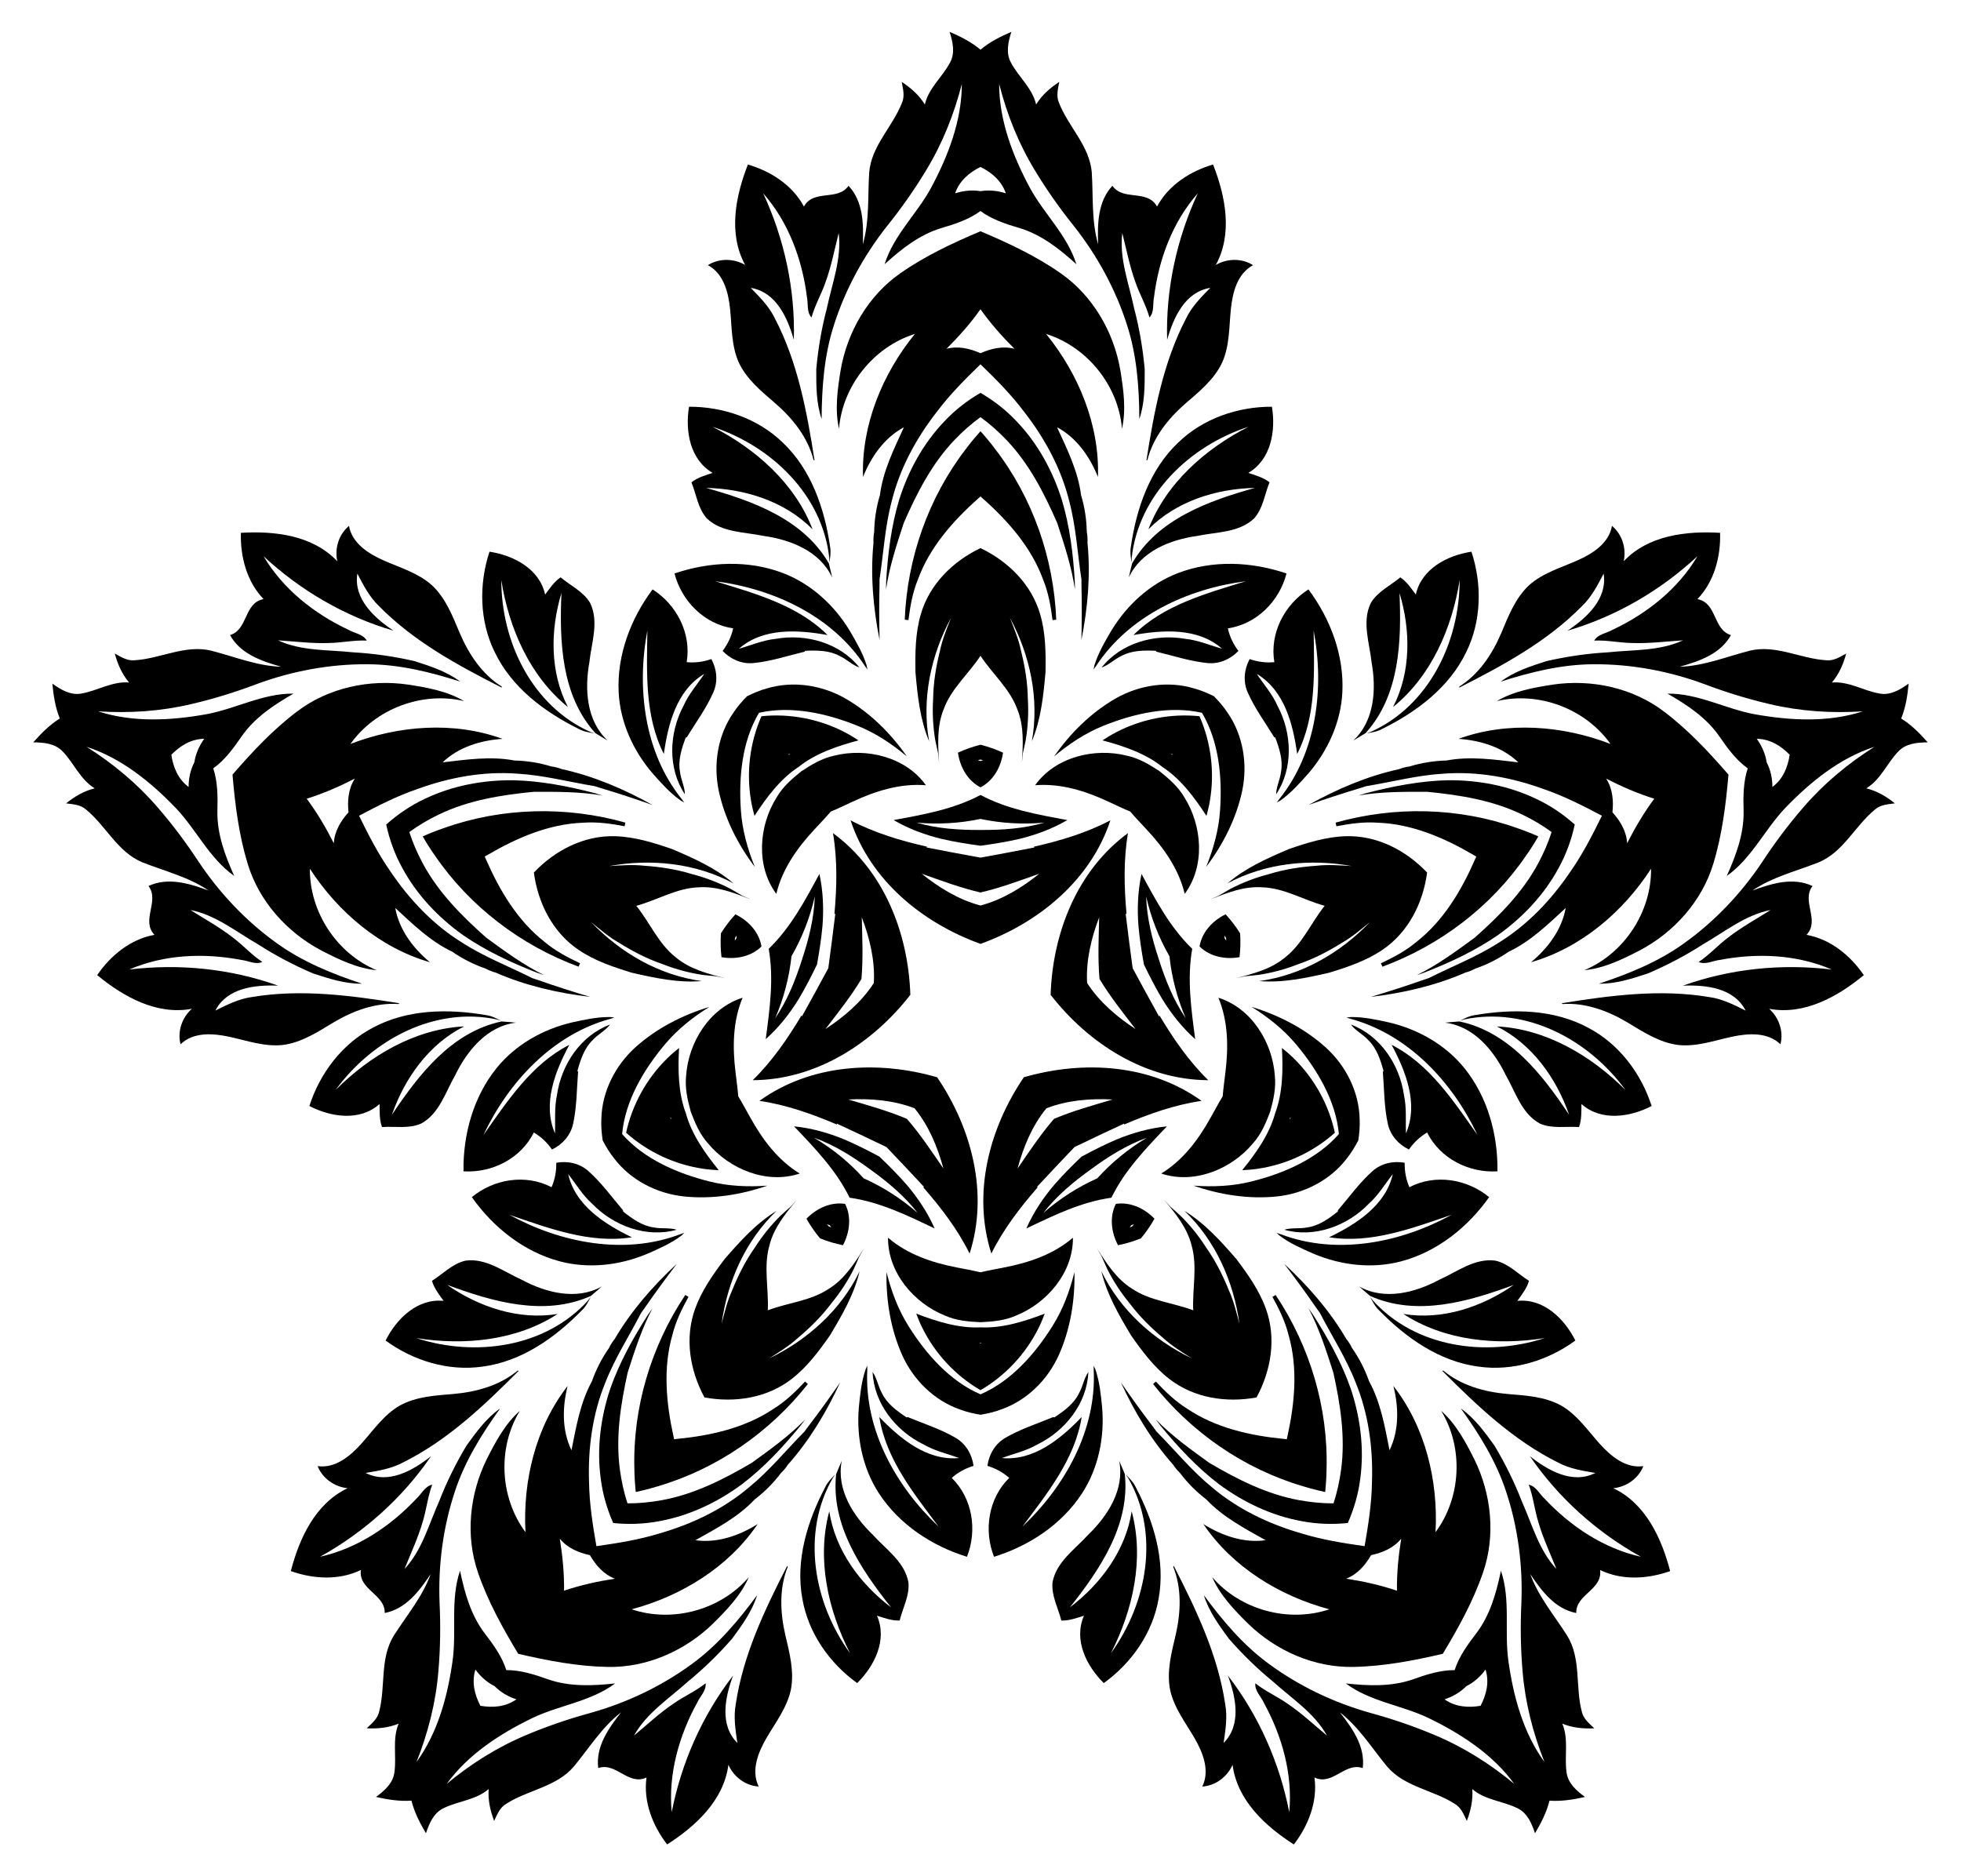
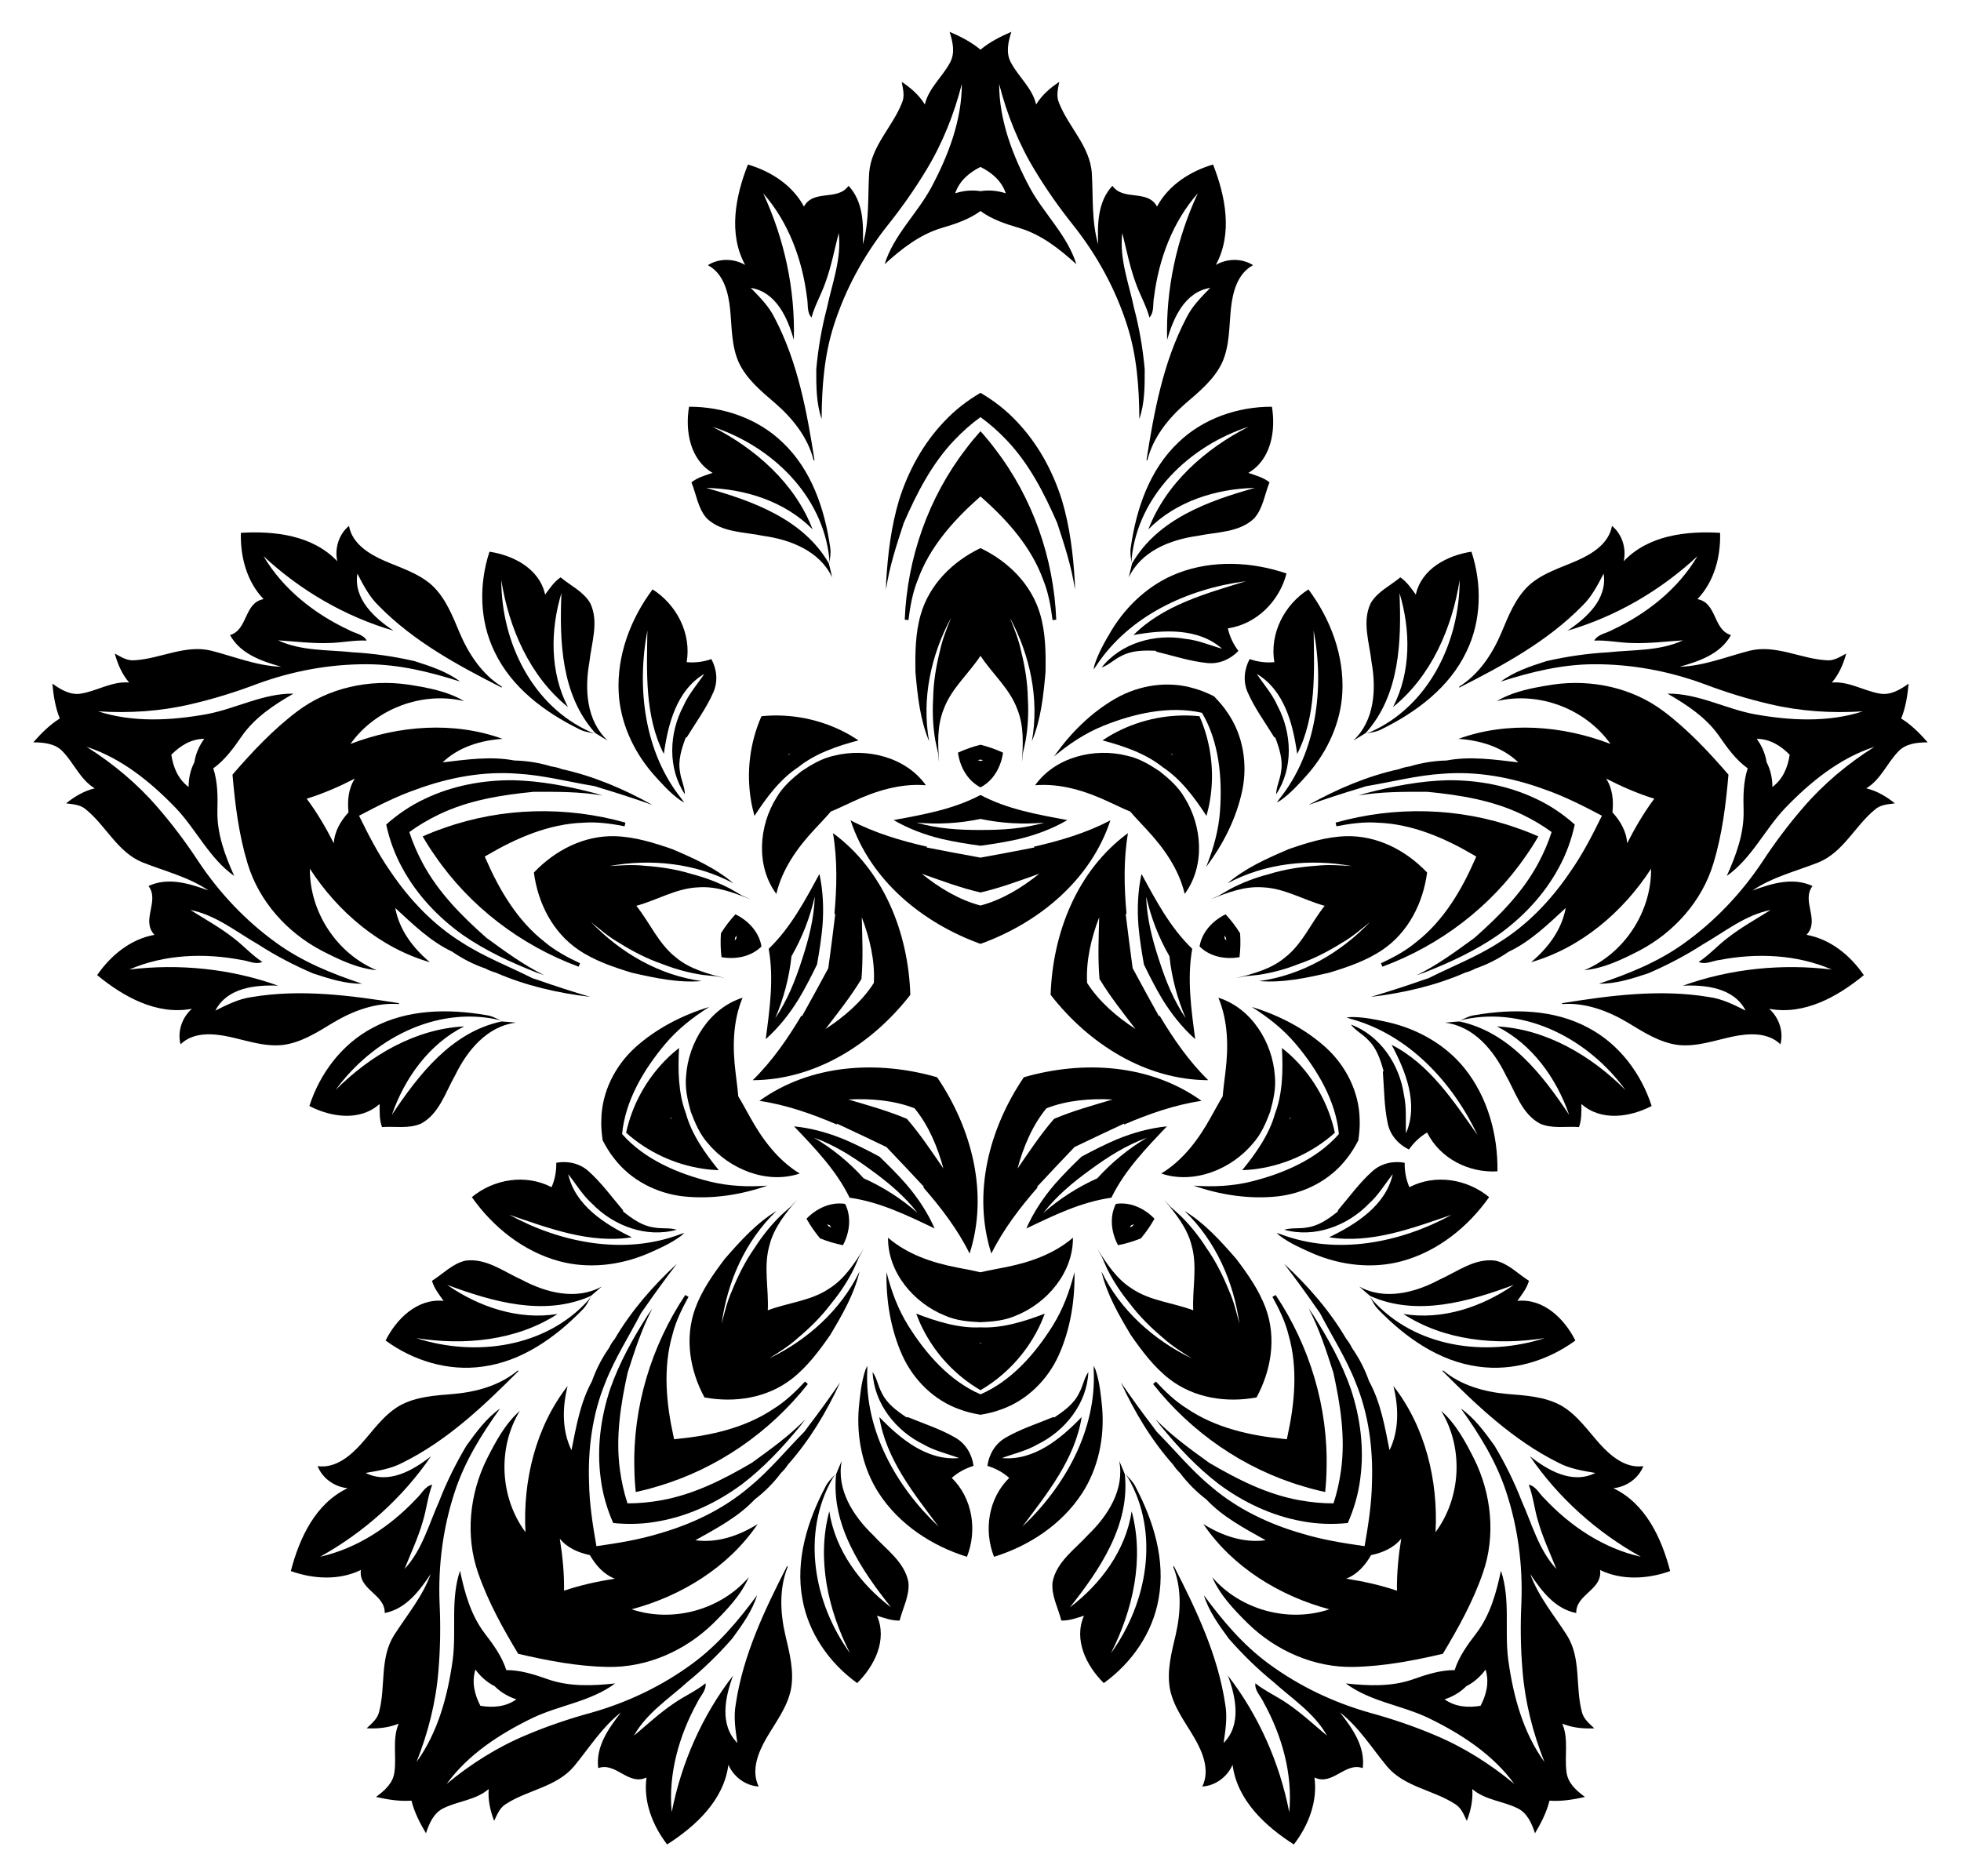
<svg xmlns="http://www.w3.org/2000/svg" enable-background="new 0 0 1730.677 1656.197" version="1.1" viewBox="0 0 1730.7 1656.2" xml:space="preserve">
  <path d="m1579.5 666.2c-1.663 11.01-5.837 21.433-15.247 28.464 0.001-7.681-1.655-15.194-5.1-21.853-1.127-7.412-4.203-14.464-8.719-20.677 11.746 0.157 21.249 6.136 29.066 14.066zm-37.021 12.029c-3.961 11.834-4.008 25.141-3.644 37.494 0.447 20.208-6.71 39.366-14.863 57.491 21.963-15.546 33.319-40.73 51.477-59.865 22.133-23.036 48.099-44.139 78.821-54.132-23.33 14.769-44.69 32.486-62.713 53.462-13.168 15.185-25.221 31.31-36.253 48.122-18.506 27.721-41.736 52.288-68.849 71.731-22.757 16.42-48.763 26.99-75.249 35.762 14.927 0.234 29.296-4.507 43.279-9.086 16.806-7.19 33.015-15.684 48.373-25.585 19.366-11.108 37.383-25.983 59.804-30.371-12.649 7.986-25.824 15.201-37.662 24.45-8.947 6.703-16.399 15.223-25.816 21.396 5.988 2.745 12.434-1.109 18.503-1.756 32.806-6.297 68.007-4.936 98.92 8.46-44.136-5.352-89.437-0.763-131.38 14.241 20.192-0.807 45.07 1.794 55.396 21.994-10.264-5.088-20.638-10.39-32.144-11.931-43.176-7.282-87.239-1.447-130.07 5.433 0.122 0.173 0.405 0.531 0.54 0.73 20.415-1.423 40.417 6.075 57.717 16.423 13.908 8.425 28.196 17.728 44.699 19.739 16.099 1.68 31.649-3.965 47.137-7.3 14.288-3.059 31.46-4.338 42.864 6.67 2.904-11.329-1.301-23.593-9.97-31.337 30.976 5.825 60.447-10.698 83.559-29.71-11.907-17.385-29.464-31.789-50.586-35.568 12.198-12.882-4.832-29.8 5.28-43.094-17.363-8.105-36.128-2.195-53.022 3.967 17.678-11.989 38.532-17.02 58.138-24.765 22.133-8.965 32.315-32.312 50.054-46.745 4.827-4.335 11.46-4.599 17.541-5.42-7.468-6.044-15.85-10.987-25.252-13.265 12.758-7.706 18.216-22.112 28.19-32.454 6.7-7.233 16.826-8.071 26.037-8.141-6.909-7.845-14.499-15.541-23.426-21.045 3.986-9.7 5.604-20.387 6.582-30.796-7.493 5.358-16.178 10.632-25.849 8.718-14.148-2.504-27.031-10.951-41.882-9.687 6.268-7.37 10.143-16.295 12.632-25.575-5.402 2.911-10.924 6.596-17.376 5.926-22.835-1.25-44.795-14.153-67.971-8.396-20.414 5.258-40.243 13.446-61.591 14.137 17.29-4.944 35.945-11.194 45.228-27.956-15.994-4.811-12.162-28.508-29.601-31.76 14.867-15.472 20.605-37.445 20.019-58.508-29.873-1.797-63.428 2.158-85.064 25.078 2.462-11.361-1.345-23.754-10.353-31.213-2.756 15.609-17.4 24.668-30.757 30.591-14.49 6.405-30.388 10.979-42.425 21.801-12.169 11.327-18.26 27.252-24.56 42.242-7.913 18.541-19.688 36.363-37.04 47.212 0.008 0.24-0.011 0.697-0.007 0.908 38.692-19.608 77.77-40.788 108.42-72.057 8.402-8.01 13.678-18.397 18.992-28.546 3.519 22.411-15.078 39.139-31.888 50.354 42.748-12.512 82.095-35.428 114.66-65.7-17.136 29.008-44.814 50.8-75.056 64.988-5.29 3.045-12.77 3.715-16.001 9.456 11.248-0.542 22.284 1.971 33.462 2.135 15.013 0.524 29.913-1.383 44.84-2.357-20.719 9.629-44.038 8.184-66.234 10.581-18.245 1.016-36.35 3.672-54.173 7.734-14.003 4.515-28.415 9.124-40.354 18.088 26.584-8.472 53.836-15.206 81.898-15.299 33.363-0.207 66.596 6.014 97.862 17.564 18.807 7.116 38.036 13.077 57.615 17.622 26.911 6.376 54.604 8.155 82.16 6.39-30.728 9.974-64.139 8.164-95.585 2.537-25.937-4.807-49.927-18.507-76.834-18.174 17.249 9.871 34.3 21.164 45.816 37.775 6.968 10.208 14.827 20.945 24.987 28.191z" />
  <path d="m1306.7 1505.7c-10.985 1.821-22.188 1.072-31.782-5.705 7.306-2.372 13.939-6.269 19.207-11.603 6.701-3.362 12.457-8.467 16.971-14.682 3.48 11.22 0.731 22.106-4.396 31.99zm-22.88-31.492c-12.479-0.11-25.149 3.958-36.786 8.121-19.081 6.67-39.513 5.783-59.27 3.63 21.572 16.084 49.033 19.102 72.842 30.458 28.748 13.931 56.842 32.105 75.839 58.236-21.256-17.625-44.706-32.464-70.225-43.123-18.511-7.831-37.571-14.311-56.969-19.608-32.084-9.034-62.626-23.535-89.496-43.313-22.648-16.57-40.737-38.036-57.265-60.516 4.39 14.269 13.34 26.469 22.015 38.353 12.032 13.762 25.118 26.553 39.281 38.099 16.549 14.986 36.263 27.524 47.366 47.492-11.504-9.562-22.437-19.862-34.891-28.263-9.139-6.438-19.545-10.892-28.326-17.941-0.76 6.543 4.897 11.482 7.388 17.055 16.127 29.255 25.709 63.153 22.522 96.693-8.549-43.629-26.912-85.296-54.141-120.54 7.008 18.955 12.221 43.418-3.8 59.481 1.667-11.334 3.504-22.838 1.415-34.257-6.417-43.313-25.583-83.417-45.36-122.02-0.127 0.169-0.38 0.549-0.528 0.739 7.662 18.976 6.712 40.316 2.216 59.967-3.715 15.831-8.147 32.294-4.96 48.61 3.377 15.83 13.551 28.875 21.509 42.574 7.324 12.643 13.847 28.579 6.902 42.827 11.672-0.739 22.036-8.528 26.722-19.166 4.032 31.26 28.854 54.183 54.077 70.288 12.854-16.696 21.128-37.846 18.195-59.101 16.021 7.62 26.848-13.804 42.616-8.295 2.342-19.018-9.076-35.038-20.158-49.201 16.865 13.107 28.094 31.387 41.519 47.64 15.366 18.28 40.716 20.749 59.924 33.16 5.614 3.251 7.915 9.477 10.575 15.008 3.44-8.971 5.551-18.469 4.812-28.116 11.271 9.752 26.659 10.491 39.576 16.781 8.949 4.137 12.876 13.508 15.788 22.247 5.326-8.995 10.3-18.592 12.776-28.783 10.457 0.794 21.121-0.971 31.322-3.257-7.411-5.47-15.11-12.1-16.28-21.89-1.99-14.23 2.062-29.092-3.73-42.825 8.946 3.683 18.632 4.611 28.227 4.111-4.438-4.239-9.648-8.351-11.006-14.695-5.868-22.103-0.382-46.976-13.019-67.238-11.309-17.79-25.224-34.118-32.478-54.208 10.045 14.916 21.754 30.727 40.564 34.375-0.367-16.698 23.355-20.376 21.059-37.967 19.309 9.358 41.98 8.025 61.831 0.959-7.522-28.966-21.653-59.657-50.137-73.151 11.566-1.169 22.176-8.619 26.486-19.492-15.696 2.202-28.837-8.926-38.598-19.799-10.57-11.801-19.832-25.508-33.844-33.612-14.533-8.073-31.56-8.945-47.764-10.304-20.079-1.797-40.668-7.488-56.347-20.638-0.226 0.082-0.666 0.205-0.866 0.274 30.605 30.739 62.824 61.36 102.03 80.847 10.214 5.516 21.723 7.324 33.018 9.241-20.227 10.273-41.882-2.245-57.744-14.767 25.11 36.789 59.062 67.129 97.915 88.742-32.883-7.333-62.161-26.922-85.001-51.3-4.53-4.091-7.479-10.997-13.937-12.296 3.991 10.53 5.011 21.802 8.31 32.484 4.141 14.44 10.559 28.022 16.098 41.917-15.56-16.729-21.392-39.353-30.531-59.723-6.604-17.038-14.725-33.436-24.096-49.132-8.621-11.923-17.459-24.204-29.673-32.789 16.272 22.665 31.098 46.502 39.858 73.162 10.507 31.666 14.859 65.195 13.537 98.5-0.956 20.086-0.683 40.215 1.044 60.24 2.252 27.564 9.118 54.452 19.312 80.113-18.982-26.142-27.584-58.477-31.95-90.123-3.443-26.153 2.173-53.203-6.458-78.689-4.058 19.455-9.528 39.161-21.768 55.247-7.555 9.78-15.339 20.572-19.09 32.475z" />
  <path d="m423.98 1505.7c-5.126-9.884-7.876-20.77-4.396-31.99 4.514 6.215 10.27 11.32 16.971 14.682 5.269 5.334 11.902 9.231 19.208 11.603-9.595 6.777-20.798 7.526-31.782 5.705zm22.88-31.492c-3.752-11.902-11.535-22.695-19.09-32.476-12.24-16.086-17.71-35.792-21.768-55.247-8.63 25.487-3.015 52.536-6.458 78.689-4.365 31.646-12.968 63.981-31.95 90.123 10.194-25.662 17.06-52.549 19.312-80.113 1.727-20.025 2-40.155 1.044-60.24-1.322-33.305 3.031-66.834 13.537-98.5 8.76-26.66 23.586-50.497 39.858-73.162-12.214 8.585-21.052 20.866-29.673 32.789-9.37 15.695-17.491 32.094-24.096 49.132-9.139 20.37-14.971 42.994-30.531 59.723 5.539-13.895 11.957-27.477 16.098-41.917 3.299-10.682 4.319-21.954 8.31-32.484-6.458 1.299-9.407 8.206-13.937 12.296-22.84 24.378-52.118 43.967-85.001 51.3 38.852-21.612 72.805-51.953 97.915-88.742-15.862 12.522-37.517 25.04-57.744 14.767 11.295-1.917 22.803-3.725 33.018-9.241 39.21-19.487 71.429-50.108 102.03-80.847-0.2-0.068-0.64-0.192-0.866-0.274-15.68 13.151-36.269 18.842-56.347 20.638-16.204 1.359-33.231 2.231-47.764 10.304-14.012 8.104-23.274 21.811-33.844 33.612-9.761 10.873-22.902 22.001-38.598 19.799 4.31 10.873 14.92 18.323 26.486 19.492-28.484 13.494-42.615 44.185-50.137 73.151 19.851 7.066 42.522 8.399 61.831-0.959-2.296 17.591 21.425 21.269 21.058 37.967 18.811-3.649 30.519-19.46 40.564-34.375-7.254 20.09-21.169 36.418-32.478 54.208-12.637 20.262-7.151 45.135-13.019 67.238-1.357 6.344-6.568 10.456-11.005 14.695 9.595 0.5 19.28-0.428 28.227-4.111-5.792 13.733-1.74 28.596-3.73 42.825-1.169 9.79-8.869 16.42-16.28 21.89 10.201 2.286 20.865 4.05 31.322 3.257 2.477 10.191 7.45 19.787 12.776 28.783 2.912-8.739 6.839-18.11 15.788-22.247 12.918-6.29 28.305-7.029 39.577-16.781-0.739 9.646 1.372 19.145 4.812 28.116 2.66-5.53 4.961-11.757 10.575-15.008 19.208-12.411 44.559-14.88 59.924-33.16 13.425-16.253 24.654-34.532 41.519-47.64-11.082 14.163-22.5 30.184-20.158 49.201 15.768-5.509 26.596 15.915 42.616 8.295-2.934 21.255 5.34 42.405 18.195 59.101 25.223-16.105 50.046-39.028 54.078-70.288 4.686 10.638 15.05 18.427 26.722 19.166-6.945-14.248-0.422-30.184 6.902-42.827 7.957-13.699 18.131-26.744 21.508-42.574 3.187-16.316-1.246-32.78-4.96-48.61-4.496-19.651-5.446-40.991 2.216-59.967-0.147-0.19-0.401-0.57-0.528-0.739-19.777 38.606-38.943 78.71-45.36 122.02-2.09 11.419-0.253 22.923 1.415 34.257-16.02-16.062-10.807-40.526-3.8-59.481-27.229 35.249-45.592 76.916-54.141 120.54-3.187-33.54 6.396-67.438 22.522-96.693 2.49-5.573 8.147-10.512 7.388-17.055-8.781 7.05-19.187 11.503-28.326 17.941-12.454 8.4-23.388 18.701-34.891 28.263 11.102-19.968 30.817-32.506 47.365-47.492 14.163-11.546 27.25-24.337 39.281-38.099 8.675-11.883 17.625-24.084 22.015-38.353-16.528 22.48-34.616 43.946-57.265 60.516-26.87 19.778-57.412 34.279-89.496 43.313-19.398 5.298-38.458 11.778-56.969 19.608-25.519 10.659-48.969 25.498-70.225 43.123 18.997-26.131 47.091-44.305 75.839-58.236 23.809-11.356 51.27-14.374 72.842-30.458-19.756 2.153-40.189 3.04-59.27-3.63-11.636-4.162-24.306-8.23-36.785-8.12z" />
  <path d="m151.2 666.2c7.816-7.93 17.32-13.909 29.066-14.066-4.516 6.213-7.592 13.265-8.719 20.677-3.445 6.659-5.101 14.172-5.1 21.853-9.41-7.031-13.584-17.454-15.247-28.464zm37.021 12.029c10.16-7.246 18.02-17.984 24.987-28.192 11.516-16.611 28.568-27.904 45.817-37.775-26.906-0.332-50.897 13.367-76.834 18.174-31.446 5.628-64.857 7.438-95.585-2.537 27.556 1.765 55.249-0.014 82.16-6.39 19.579-4.545 38.808-10.506 57.615-17.622 31.266-11.549 64.499-17.77 97.862-17.564 28.062 0.093 55.314 6.827 81.898 15.299-11.939-8.963-26.35-13.573-40.354-18.088-17.823-4.062-35.928-6.718-54.173-7.734-22.197-2.397-45.516-0.953-66.234-10.581 14.927 0.974 29.827 2.881 44.84 2.357 11.178-0.164 22.214-2.677 33.462-2.135-3.231-5.74-10.711-6.411-16.001-9.456-30.242-14.189-57.92-35.981-75.056-64.988 32.56 30.272 71.908 53.187 114.66 65.7-16.811-11.216-35.408-27.943-31.888-50.354 5.313 10.15 10.589 20.536 18.992 28.546 30.65 31.269 69.728 52.448 108.42 72.057 0.003-0.211-0.015-0.668-0.007-0.908-17.352-10.848-29.127-28.671-37.04-47.212-6.3-14.99-12.391-30.915-24.56-42.242-12.037-10.822-27.935-15.395-42.425-21.801-13.357-5.923-28.001-14.982-30.757-30.591-9.009 7.459-12.815 19.852-10.353 31.213-21.636-22.92-55.191-26.875-85.064-25.078-0.586 21.063 5.152 43.037 20.019 58.508-17.44 3.252-13.607 26.949-29.601 31.76 9.283 16.762 27.938 23.012 45.228 27.956-21.348-0.691-41.177-8.879-61.591-14.137-23.176-5.757-45.136 7.146-67.971 8.396-6.453 0.67-11.974-3.015-17.376-5.926 2.49 9.28 6.365 18.205 12.632 25.575-14.851-1.264-27.734 7.182-41.882 9.687-9.672 1.913-18.357-3.361-25.849-8.718 0.978 10.408 2.595 21.095 6.582 30.796-8.927 5.505-16.517 13.2-23.426 21.045 9.211 0.07 19.337 0.908 26.037 8.141 9.974 10.342 15.432 24.748 28.189 32.454-9.403 2.278-17.784 7.221-25.252 13.265 6.082 0.821 12.714 1.085 17.541 5.42 17.739 14.433 27.921 37.78 50.054 46.745 19.606 7.745 40.46 12.776 58.138 24.765-16.894-6.163-35.66-12.072-53.022-3.967 10.112 13.294-6.918 30.212 5.28 43.094-21.122 3.778-38.679 18.183-50.586 35.568 23.111 19.012 52.583 35.536 83.559 29.71-8.67 7.744-12.874 20.008-9.97 31.337 11.405-11.008 28.576-9.729 42.864-6.67 15.488 3.335 31.038 8.98 47.137 7.3 16.503-2.011 30.791-11.314 44.699-19.739 17.3-10.348 37.302-17.846 57.717-16.423 0.135-0.199 0.418-0.557 0.54-0.73-42.828-6.879-86.892-12.714-130.07-5.433-11.506 1.542-21.879 6.843-32.144 11.931 10.326-20.2 35.203-22.802 55.396-21.994-41.938-15.004-87.24-19.593-131.38-14.241 30.913-13.395 66.114-14.757 98.92-8.46 6.07 0.646 12.515 4.5 18.503 1.756-9.418-6.173-16.869-14.693-25.816-21.396-11.838-9.248-25.013-16.464-37.662-24.45 22.421 4.388 40.438 19.264 59.804 30.371 15.358 9.902 31.567 18.395 48.373 25.585 13.983 4.578 28.351 9.32 43.279 9.086-26.486-8.772-52.492-19.342-75.249-35.762-27.113-19.443-50.342-44.01-68.849-71.731-11.033-16.812-23.085-32.936-36.253-48.122-18.024-20.976-39.383-38.693-62.713-53.462 30.722 9.992 56.688 31.095 78.821 54.132 18.158 19.135 29.514 44.319 51.477 59.865-8.153-18.124-15.31-37.283-14.863-57.491 0.363-12.353 0.317-25.66-3.644-37.494z" />
-   <path d="m865.34 147.35c9.957 4.983 18.58 12.174 22.359 23.297-7.305-2.375-14.962-3.121-22.359-1.903-7.398-1.218-15.054-0.472-22.359 1.903 3.779-11.122 12.402-18.313 22.359-23.297zm0 38.926c10.031 7.424 22.672 11.58 34.533 15.052 19.357 5.82 35.366 18.547 50.084 31.901-7.998-25.692-28.441-44.275-41.028-67.457-15.07-28.168-27.116-59.384-27.125-91.691 6.837 26.752 17.086 52.541 31.466 76.164 10.373 17.216 21.984 33.662 34.564 49.349 20.646 26.167 36.832 55.851 46.945 87.645 8.584 26.717 10.6 54.716 10.758 82.617 4.835-14.124 4.766-29.255 4.733-43.968-1.645-18.206-4.714-36.246-9.385-53.912-4.58-21.851-13.159-43.582-10.404-66.263 3.686 14.497 6.477 29.257 11.615 43.374 3.61 10.58 9.41 20.3 12.37 31.165 4.461-4.847 2.787-12.168 4.048-18.14 4.149-33.146 16.321-66.204 38.614-91.465-18.729 40.322-28.363 84.824-27.054 129.35 5.472-19.454 15.634-42.31 38.036-45.888-8.011 8.19-16.259 16.417-21.28 26.884-20.267 38.812-28.334 82.523-35.026 125.38 0.202-0.062 0.631-0.221 0.861-0.287 4.955-19.855 18.267-36.561 33.455-49.817 12.31-10.624 25.573-21.338 32.585-36.411 6.573-14.792 6.009-31.326 7.624-47.086 1.506-14.534 5.596-31.26 19.589-38.705-9.877-6.263-22.84-6.054-32.884-0.202 15.112-27.66 8.505-60.795-2.435-88.65-20.213 5.952-39.338 18.199-49.459 37.119-8.482-15.581-29.835-4.613-39.353-18.338-13.073 14.009-13.252 33.682-12.612 51.653-5.94-20.517-4.28-41.906-5.588-62.945-1.687-23.82-20.744-40.719-28.989-62.05-2.631-5.93-0.833-12.32 0.266-18.357-8.056 5.235-15.347 11.679-20.419 19.917-3.386-14.514-15.401-24.157-22.155-36.838-4.808-8.607-2.477-18.497 0.304-27.278-9.596 4.147-19.261 8.987-27.254 15.776-7.994-6.789-17.658-11.629-27.254-15.776 2.78 8.782 5.112 18.671 0.304 27.278-6.754 12.682-18.768 22.324-22.155 36.838-5.072-8.238-12.363-14.682-20.419-19.917 1.099 6.037 2.897 12.427 0.266 18.357-8.245 21.331-27.302 38.229-28.989 62.05-1.308 21.04 0.352 42.428-5.588 62.945 0.64-17.972 0.462-37.645-12.612-51.653-9.518 13.725-30.871 2.757-39.353 18.338-10.12-18.92-29.245-31.168-49.459-37.119-10.94 27.855-17.548 60.991-2.435 88.65-10.044-5.852-23.007-6.062-32.884 0.202 13.993 7.445 18.083 24.171 19.589 38.705 1.614 15.76 1.051 32.293 7.623 47.086 7.012 15.074 20.275 25.787 32.585 36.411 15.188 13.255 28.5 29.962 33.455 49.817 0.231 0.067 0.659 0.225 0.861 0.287-6.692-42.858-14.759-86.568-35.026-125.38-5.021-10.466-13.27-18.694-21.28-26.884 22.402 3.578 32.564 26.434 38.036 45.888 1.31-44.522-8.325-89.025-27.054-129.35 22.293 25.261 34.465 58.318 38.614 91.465 1.261 5.972-0.413 13.293 4.048 18.14 2.96-10.864 8.761-20.584 12.371-31.165 5.138-14.116 7.929-28.876 11.615-43.374 2.755 22.68-5.825 44.412-10.404 66.263-4.671 17.666-7.74 35.706-9.385 53.912-0.033 14.713-0.103 29.844 4.733 43.968 0.158-27.901 2.174-55.9 10.758-82.617 10.113-31.794 26.299-61.478 46.945-87.645 12.579-15.688 24.19-32.133 34.564-49.349 14.38-23.623 24.629-49.412 31.466-76.164-0.01 32.306-12.056 63.523-27.125 91.691-12.587 23.182-33.029 41.765-41.028 67.457 14.718-13.354 30.727-26.081 50.084-31.901 11.861-3.472 24.502-7.628 34.533-15.052z" />
+   <path d="m865.34 147.35c9.957 4.983 18.58 12.174 22.359 23.297-7.305-2.375-14.962-3.121-22.359-1.903-7.398-1.218-15.054-0.472-22.359 1.903 3.779-11.122 12.402-18.313 22.359-23.297zm0 38.926c10.031 7.424 22.672 11.58 34.533 15.052 19.357 5.82 35.366 18.547 50.084 31.901-7.998-25.692-28.441-44.275-41.028-67.457-15.07-28.168-27.116-59.384-27.125-91.691 6.837 26.752 17.086 52.541 31.466 76.164 10.373 17.216 21.984 33.662 34.564 49.349 20.646 26.167 36.832 55.851 46.945 87.645 8.584 26.717 10.6 54.716 10.758 82.617 4.835-14.124 4.766-29.255 4.733-43.968-1.645-18.206-4.714-36.246-9.385-53.912-4.58-21.851-13.159-43.582-10.404-66.263 3.686 14.497 6.477 29.257 11.615 43.374 3.61 10.58 9.41 20.3 12.37 31.165 4.461-4.847 2.787-12.168 4.048-18.14 4.149-33.146 16.321-66.204 38.614-91.465-18.729 40.322-28.363 84.824-27.054 129.35 5.472-19.454 15.634-42.31 38.036-45.888-8.011 8.19-16.259 16.417-21.28 26.884-20.267 38.812-28.334 82.523-35.026 125.38 0.202-0.062 0.631-0.221 0.861-0.287 4.955-19.855 18.267-36.561 33.455-49.817 12.31-10.624 25.573-21.338 32.585-36.411 6.573-14.792 6.009-31.326 7.624-47.086 1.506-14.534 5.596-31.26 19.589-38.705-9.877-6.263-22.84-6.054-32.884-0.202 15.112-27.66 8.505-60.795-2.435-88.65-20.213 5.952-39.338 18.199-49.459 37.119-8.482-15.581-29.835-4.613-39.353-18.338-13.073 14.009-13.252 33.682-12.612 51.653-5.94-20.517-4.28-41.906-5.588-62.945-1.687-23.82-20.744-40.719-28.989-62.05-2.631-5.93-0.833-12.32 0.266-18.357-8.056 5.235-15.347 11.679-20.419 19.917-3.386-14.514-15.401-24.157-22.155-36.838-4.808-8.607-2.477-18.497 0.304-27.278-9.596 4.147-19.261 8.987-27.254 15.776-7.994-6.789-17.658-11.629-27.254-15.776 2.78 8.782 5.112 18.671 0.304 27.278-6.754 12.682-18.768 22.324-22.155 36.838-5.072-8.238-12.363-14.682-20.419-19.917 1.099 6.037 2.897 12.427 0.266 18.357-8.245 21.331-27.302 38.229-28.989 62.05-1.308 21.04 0.352 42.428-5.588 62.945 0.64-17.972 0.462-37.645-12.612-51.653-9.518 13.725-30.871 2.757-39.353 18.338-10.12-18.92-29.245-31.168-49.459-37.119-10.94 27.855-17.548 60.991-2.435 88.65-10.044-5.852-23.007-6.062-32.884 0.202 13.993 7.445 18.083 24.171 19.589 38.705 1.614 15.76 1.051 32.293 7.623 47.086 7.012 15.074 20.275 25.787 32.585 36.411 15.188 13.255 28.5 29.962 33.455 49.817 0.231 0.067 0.659 0.225 0.861 0.287-6.692-42.858-14.759-86.568-35.026-125.38-5.021-10.466-13.27-18.694-21.28-26.884 22.402 3.578 32.564 26.434 38.036 45.888 1.31-44.522-8.325-89.025-27.054-129.35 22.293 25.261 34.465 58.318 38.614 91.465 1.261 5.972-0.413 13.293 4.048 18.14 2.96-10.864 8.761-20.584 12.371-31.165 5.138-14.116 7.929-28.876 11.615-43.374 2.755 22.68-5.825 44.412-10.404 66.263-4.671 17.666-7.74 35.706-9.385 53.912-0.033 14.713-0.103 29.844 4.733 43.968 0.158-27.901 2.174-55.9 10.758-82.617 10.113-31.794 26.299-61.478 46.945-87.645 12.579-15.688 24.19-32.133 34.564-49.349 14.38-23.623 24.629-49.412 31.466-76.164-0.01 32.306-12.056 63.523-27.125 91.691-12.587 23.182-33.029 41.765-41.028 67.457 14.718-13.354 30.727-26.081 50.084-31.901 11.861-3.472 24.502-7.628 34.533-15.052" />
  <path d="m1460 705.02c-9.198 12.308-17.045 25.698-23.935 39.334-0.629-10.654-6.079-19.654-12.978-27.34 1.064-10.273 0.183-20.758-5.57-29.747 13.589 6.981 27.808 13.202 42.484 17.753zm-46.22 15.018c-8.293 16.962-16.912 33.8-27.775 49.287-16.753 24.851-37.824 47.078-63.469 62.893-19.436 12.483-41.111 20.836-61.698 31.192l-5.216 1.73c-15.112 5.321-30.374 10.216-45.732 14.792 28.41-3.353 57.089-9.925 83.208-21.391 3.157-0.838 6.165-2.036 8.97-3.566 10.439-3.577 20.36-8.632 29.43-14.895 19.315-9.104 34.793-24.294 50.317-38.603-3.445 19.277-15.817 35.564-30.582 47.878 44.092-12.683 81.231-44.404 105.93-82.519 0.383 38.098-23.702 74.86-58.928 89.558 17.289-1.639 33.316-9.438 48.583-17.283 30.503-16.011 55.285-43.58 65.299-76.791 7.767-25.473 11.077-52.099 13.344-78.571-17.394-20.083-35.722-39.679-56.979-55.721-27.622-20.982-63.876-28.719-97.964-23.743-16.962 2.626-34.512 5.738-49.463 14.574 37.138-8.813 78.231 6.77 100.31 37.818-42.388-16.316-91.079-20.15-134.21-4.494 19.183 1.283 38.766 7.188 52.883 20.758-20.97-2.451-42.42-5.642-63.397-1.655-11.02 0.265-22.017 2.006-32.565 5.249-3.169 0.411-6.306 1.21-9.354 2.387-27.87 6.077-54.935 17.617-79.89 31.603 15.114-5.325 30.338-10.336 45.692-14.914l5.237-1.666c22.742-3.723 45.187-9.705 68.249-11.03 30.043-2.28 60.155 3.317 88.315 13.575 17.891 6.144 34.761 14.7 51.44 23.548z" />
  <path d="m1232.9 1404.1c-14.548-4.945-29.708-8.27-44.805-10.609 9.938-3.89 16.814-11.855 21.991-20.792 10.099-2.163 19.798-6.24 26.57-14.49-2.441 15.081-3.963 30.526-3.756 45.89zm-28.565-39.317c-18.694-2.646-37.372-5.639-55.457-11.185-28.812-8.253-56.462-21.424-79.427-40.928-17.878-14.627-32.52-32.66-48.731-49.039l-3.257-4.426c-9.73-12.728-19.102-25.73-28.2-38.922 11.968 25.983 27.081 51.228 46.057 72.526 1.773 2.744 3.842 5.234 6.164 7.429 6.628 8.823 14.501 16.696 23.26 23.387 14.627 15.556 33.856 25.582 52.262 35.925-19.398 2.68-38.711-4.053-54.985-14.29 25.688 38.015 67.333 63.534 111.22 75.248-36.116 12.137-78.52 0.591-103.38-28.368 6.902 15.936 19.271 28.769 31.45 40.864 24.653 24.063 58.531 39.112 93.211 38.374 26.626-0.485 52.972-5.565 78.849-11.588 13.725-22.749 26.698-46.236 35.387-71.409 11.419-32.754 7.575-69.624-7.692-100.51-7.739-15.32-16.122-31.05-29.145-42.538 19.858 32.597 17.736 76.494-4.968 107.09 2.419-45.355-8.981-92.848-37.198-129.03 4.707 18.641 5.143 39.09-3.401 56.71-4.149-20.701-7.742-42.087-18.017-60.806-3.657-10.398-8.712-20.319-15.055-29.349-1.37-2.887-3.099-5.624-5.161-8.158-14.392-24.628-33.731-46.802-54.744-66.214 9.735 12.729 19.205 25.66 28.303 38.847l3.203 4.465c10.569 20.479 23.194 39.977 31.58 61.5 11.452 27.868 15.434 58.236 14.38 88.187-0.314 18.914-3.239 37.602-6.499 56.199z" />
  <path d="m497.81 1404.1c0.207-15.364-1.315-30.809-3.756-45.89 6.771 8.25 16.471 12.327 26.57 14.49 5.177 8.936 12.053 16.901 21.991 20.792-15.097 2.339-30.257 5.664-44.805 10.609zm28.565-39.317c-3.26-18.597-6.185-37.285-6.5-56.199-1.054-29.952 2.928-60.319 14.38-88.187 8.387-21.523 21.012-41.021 31.58-61.5l3.203-4.465c9.098-13.187 18.568-26.118 28.303-38.847-21.013 19.412-40.352 41.586-54.744 66.214-2.062 2.534-3.791 5.271-5.161 8.158-6.343 9.03-11.398 18.951-15.055 29.349-10.275 18.719-13.868 40.105-18.017 60.806-8.544-17.62-8.108-38.069-3.401-56.71-28.216 36.178-39.617 83.67-37.198 129.03-22.704-30.597-24.826-74.494-4.968-107.09-13.024 11.489-21.406 27.218-29.145 42.538-15.267 30.883-19.111 67.753-7.692 100.51 8.689 25.173 21.662 48.66 35.387 71.409 25.877 6.024 52.223 11.103 78.849 11.588 34.68 0.739 68.557-14.311 93.211-38.374 12.179-12.095 24.548-24.928 31.45-40.864-24.865 28.959-67.269 40.506-103.38 28.368 43.883-11.714 85.528-37.233 111.22-75.248-16.274 10.237-35.587 16.97-54.985 14.29 18.406-10.343 37.634-20.369 52.262-35.925 8.76-6.691 16.633-14.564 23.26-23.387 2.322-2.195 4.391-4.686 6.164-7.429 18.976-21.298 34.088-46.543 46.057-72.526-9.098 13.192-18.469 26.195-28.2 38.922l-3.257 4.426c-16.211 16.38-30.853 34.412-48.731 49.039-22.965 19.503-50.616 32.674-79.427 40.928-18.086 5.545-36.763 8.539-55.457 11.185z" />
  <path d="m270.67 705.02c14.676-4.55 28.895-10.771 42.484-17.753-5.753 8.989-6.634 19.474-5.57 29.747-6.899 7.685-12.349 16.686-12.978 27.34-6.89-13.636-14.737-27.026-23.935-39.334zm46.22 15.018c16.679-8.847 33.549-17.404 51.44-23.548 28.16-10.258 58.272-15.855 88.315-13.575 23.062 1.325 45.506 7.307 68.249 11.03l5.237 1.666c15.354 4.578 30.578 9.588 45.692 14.914-24.955-13.986-52.02-25.526-79.89-31.603-3.047-1.178-6.185-1.976-9.354-2.387-10.548-3.242-21.545-4.984-32.565-5.249-20.978-3.987-42.427-0.796-63.397 1.655 14.118-13.57 33.7-19.475 52.883-20.758-43.126-15.656-91.818-11.823-134.21 4.494 22.084-31.047 63.177-46.631 100.31-37.818-14.951-8.836-32.501-11.948-49.463-14.574-34.089-4.976-70.342 2.761-97.964 23.743-21.256 16.043-39.584 35.638-56.979 55.721 2.268 26.472 5.578 53.098 13.344 78.571 10.014 33.211 34.796 60.78 65.299 76.791 15.266 7.846 31.293 15.644 48.583 17.283-35.226-14.699-59.311-51.46-58.928-89.558 24.702 38.115 61.841 69.836 105.93 82.519-14.765-12.314-27.137-28.601-30.582-47.878 15.524 14.309 31.002 29.498 50.317 38.603 9.07 6.263 18.991 11.318 29.43 14.895 2.805 1.53 5.813 2.728 8.97 3.566 26.119 11.466 54.798 18.037 83.208 21.391-15.358-4.576-30.62-9.47-45.732-14.792l-5.216-1.73c-20.587-10.356-42.262-18.709-61.698-31.192-25.645-15.814-46.716-38.042-63.469-62.893-10.863-15.487-19.481-32.325-27.775-49.286z" />
-   <path d="m865.34 272.97c8.863 12.551 19.173 24.152 30.012 34.918-10.327-2.694-20.571-0.292-30.012 3.895-9.441-4.186-19.685-6.589-30.012-3.895 10.839-10.766 21.149-22.367 30.012-34.918zm0 48.598c13.568 13.129 26.92 26.529 38.292 41.646 18.458 23.612 33.086 50.52 40.201 79.798 5.866 22.342 7.113 45.537 10.6 68.317l0.034 5.495c0.391 16.017 0.33 32.044-0.064 48.064 5.59-28.056 8.202-57.362 5.369-85.746 0.178-3.262-0.032-6.493-0.62-9.633-0.176-11.034-1.918-22.031-5.071-32.593-2.69-21.183-12.353-40.597-21.165-59.783 17.269 9.233 28.936 26.032 36.084 43.88 1.563-45.854-17.129-90.977-45.746-126.25 36.352 11.409 63.871 45.675 66.966 83.719 3.783-16.95 1.32-34.602-1.424-51.546-5.801-33.958-24.363-66.046-52.854-85.833-21.826-15.258-46.126-26.634-70.602-36.971-24.475 10.337-48.776 21.713-70.602 36.971-28.491 19.786-47.052 51.875-52.854 85.833-2.744 16.944-5.208 34.596-1.424 51.546 3.094-38.044 30.613-72.31 66.966-83.719-28.616 35.271-47.308 80.395-45.746 126.25 7.148-17.848 18.816-34.647 36.084-43.88-8.811 19.186-18.474 38.6-21.165 59.783-3.154 10.562-4.896 21.559-5.071 32.593-0.588 3.141-0.798 6.372-0.62 9.633-2.833 28.384-0.221 57.69 5.369 85.746-0.394-16.02-0.455-32.048-0.064-48.064l0.034-5.495c3.487-22.78 4.734-45.974 10.6-68.317 7.115-29.277 21.744-56.185 40.201-79.798 11.372-15.117 24.723-28.517 38.291-41.646z" />
  <path d="m1302.9 756.08c-0.378 0.833-0.749 1.669-1.112 2.509-11.954 27.364-27.837 54.185-51.712 72.816-9.365 7.921-20.268 13.678-31.322 18.875l1.331 3.006c50.921-18.809 95.957-53.047 126.67-97.909 3.918-5.528 7.516-11.251 10.913-17.092-6.182-2.729-12.456-5.244-18.875-7.413-51.216-18.242-107.78-19.47-160.03-4.756l0.691 3.215c11.998-2.293 24.202-4.045 36.434-3.141 30.266 1.039 58.881 13.402 84.636 28.513 0.788 0.466 1.579 0.925 2.375 1.376z" />
  <path d="m1135.7 1270.4c-0.909-0.102-1.819-0.196-2.73-0.282-29.719-2.913-60.135-9.731-85.232-26.68-10.427-6.458-19.271-15.05-27.63-23.957l-2.448 2.195c33.624 42.616 80.103 74.868 132.26 90.214 6.468 2.018 13.022 3.671 19.627 5.097 0.685-6.722 1.138-13.466 1.217-20.242 1.523-54.346-14.788-108.52-44.928-153.66l-2.844 1.65c5.888 10.702 11.326 21.768 14.246 33.681 8.365 29.106 5.449 60.14-0.964 89.305-0.2 0.893-0.392 1.788-0.575 2.684z" />
  <path d="m594.94 1270.4c-0.184-0.896-0.376-1.791-0.575-2.684-6.413-29.165-9.328-60.199-0.964-89.305 2.92-11.913 8.358-22.979 14.246-33.681l-2.844-1.65c-30.14 45.148-46.451 99.318-44.928 153.66 0.08 6.776 0.532 13.52 1.217 20.242 6.605-1.426 13.159-3.079 19.627-5.097 52.157-15.346 98.636-47.597 132.26-90.214l-2.448-2.195c-8.359 8.907-17.202 17.498-27.63 23.957-25.097 16.95-55.513 23.767-85.232 26.68-0.911 0.086-1.821 0.18-2.73 0.282z" />
  <path d="m427.82 756.08c0.795-0.452 1.587-0.91 2.375-1.376 25.756-15.112 54.37-27.474 84.636-28.513 12.232-0.904 24.437 0.848 36.434 3.141l0.69-3.215c-52.252-14.714-108.81-13.486-160.03 4.756-6.42 2.169-12.693 4.684-18.875 7.413 3.397 5.841 6.995 11.563 10.913 17.092 30.712 44.862 75.748 79.1 126.67 97.909l1.331-3.006c-11.054-5.197-21.958-10.953-31.322-18.875-23.875-18.631-39.758-45.452-51.712-72.816-0.363-0.84-0.734-1.676-1.112-2.509z" />
  <path d="m865.34 438.2c0.675 0.617 1.356 1.228 2.043 1.833 22.331 19.825 42.931 43.219 53.272 71.683 4.64 11.354 6.745 23.503 8.272 35.622l3.271-0.337c-2.153-54.241-20.798-107.65-53.974-150.72-4.047-5.435-8.377-10.625-12.883-15.66-4.505 5.036-8.836 10.226-12.883 15.66-33.176 43.072-51.821 96.484-53.974 150.72l3.271 0.337c1.527-12.119 3.632-24.268 8.272-35.622 10.341-28.464 30.941-51.858 53.272-71.683 0.686-0.605 1.367-1.216 2.043-1.833z" />
  <path d="m1369.4 734.45c-3.074 9.603-7.166 18.899-11.926 27.759-13.743 25.629-34.451 46.399-56.027 65.532-16.343 11.912-32.776 24.044-50.997 32.993l6.535-2.231c22.76-8.918 45.083-19.286 65.216-33.229 21.789-15.558 40.688-35.54 53.431-59.186 6.644-12.033 11.291-24.949 14.177-38.271-10.165-9.081-21.516-16.799-33.964-22.629-24.208-11.64-51.242-16.697-78.015-16.476-24.483 0.554-48.637 5.286-72.292 11.45l-6.598 2.037c20.002-3.47 40.427-3.314 60.65-3.283 28.701 2.798 57.663 7.429 83.846 20.085 9.059 4.371 17.833 9.486 25.965 15.448z" />
  <path d="m1176.9 1327c-10.083 0.044-20.188-0.976-30.086-2.764-28.621-5.151-54.774-18.427-79.638-33.034-16.38-11.862-32.996-23.742-47.138-38.306l4.141 5.526c15.514 18.891 32.274 36.917 51.756 51.756 21.53 15.915 46.374 27.714 72.8 32.526 13.497 2.6 27.217 3.029 40.779 1.657 5.496-12.474 9.328-25.654 11.026-39.295 3.589-26.62 0.045-53.894-8.438-79.288-8.092-23.114-20.057-44.623-33.229-65.216l-3.976-5.646c9.481 17.95 15.644 37.424 21.865 56.668 6.208 28.161 10.753 57.136 6.808 85.948-1.357 9.966-3.511 19.892-6.668 29.468z" />
  <path d="m553.8 1327c-3.157-9.576-5.311-19.502-6.668-29.468-3.946-28.812 0.599-57.787 6.808-85.948 6.22-19.244 12.383-38.717 21.865-56.668l-3.976 5.646c-13.172 20.592-25.137 42.102-33.229 65.216-8.483 25.394-12.027 52.668-8.438 79.288 1.698 13.64 5.53 26.821 11.026 39.295 13.562 1.372 27.281 0.944 40.779-1.657 26.426-4.813 51.27-16.612 72.8-32.526 19.482-14.839 36.241-32.865 51.756-51.756l4.141-5.526c-14.142 14.564-30.758 26.443-47.138 38.306-24.864 14.607-51.017 27.883-79.638 33.034-9.898 1.789-20.003 2.808-30.086 2.764z" />
  <path d="m361.25 734.45c8.132-5.962 16.906-11.077 25.965-15.448 26.183-12.656 55.144-17.287 83.846-20.085 20.224-0.031 40.649-0.187 60.651 3.283l-6.598-2.037c-23.655-6.164-47.809-10.896-72.292-11.45-26.773-0.221-53.807 4.837-78.015 16.476-12.448 5.83-23.799 13.547-33.964 22.629 2.886 13.322 7.533 26.238 14.177 38.271 12.743 23.646 31.642 43.628 53.431 59.186 20.133 13.943 42.456 24.312 65.216 33.229l6.535 2.231c-18.222-8.949-34.654-21.081-50.997-32.993-21.575-19.134-42.284-39.904-56.027-65.532-4.76-8.861-8.852-18.156-11.926-27.759z" />
  <path d="m865.34 368.21c8.183 5.891 15.759 12.656 22.715 19.921 20.128 20.99 33.482 47.103 45.012 73.535 6.279 19.225 12.739 38.602 15.619 58.697l-0.102-6.905c-1.448-24.402-4.411-48.836-11.45-72.292-8.063-25.53-21.227-49.679-39.778-69.105-9.391-10.037-20.239-18.448-32.017-25.309-11.778 6.861-22.626 15.272-32.017 25.309-18.551 19.426-31.714 43.575-39.778 69.105-7.039 23.456-10.002 47.89-11.45 72.292l-0.102 6.905c2.88-20.095 9.341-39.472 15.619-58.697 11.53-26.432 24.884-52.545 45.012-73.535 6.956-7.265 14.532-14.029 22.715-19.921z" />
  <path d="m865.34 578.86c10.348 15.834 25.81 28.908 32.456 47.099 6.131 15.047 5.077 31.292 4.106 47.101 0.258-2.761 0.545-5.526 0.867-8.267 0.811-3.846 1.775-7.685 2.497-11.518 1.975-11.767 2.587-23.742 1.912-35.633l-0.051-0.898c-0.199-14.234-2.524-28.342-5.976-42.121-2.092-10.156-6.063-19.772-9.848-29.358 17.808 33.054 26.114 71.753 19.383 109.03 8.072-19.261 10.204-40.332 12.05-60.933 0.315-17.095 0.106-34.44-4.659-50.973-7.686-26.606-28.229-46.853-52.736-58.587-24.507 11.734-45.05 31.981-52.736 58.587-4.764 16.533-4.973 33.878-4.659 50.973 1.845 20.602 3.978 41.672 12.05 60.933-6.73-37.272 1.575-75.972 19.383-109.03-3.785 9.586-7.756 19.202-9.848 29.358-3.452 13.779-5.777 27.887-5.976 42.121l-0.051 0.898c-0.675 11.892-0.063 23.866 1.912 35.633 0.723 3.832 1.686 7.672 2.497 11.518 0.322 2.741 0.609 5.506 0.867 8.267-0.971-15.809-2.026-32.054 4.106-47.101 6.646-18.191 22.108-31.265 32.456-47.099z" />
  <path d="m1169.1 799.55c-11.862 14.734-19.517 33.48-34.764 45.422-12.416 10.481-28.192 14.498-43.527 18.46 2.705-0.608 5.424-1.189 8.13-1.731 3.908-0.417 7.858-0.687 11.726-1.184 11.801-1.758 23.379-4.876 34.48-9.193l0.839-0.327c13.475-4.588 26.175-11.159 38.212-18.7 9.012-5.128 16.931-11.876 24.878-18.438-25.933 27.151-60.172 47.008-97.7 52.125 20.812 1.725 41.511-2.758 61.674-7.37 16.356-4.984 32.788-10.542 47.039-20.182 22.929-15.531 35.836-41.326 39.423-68.259-18.733-19.681-44.337-32.963-72.016-32.051-17.196 0.578-33.756 5.739-49.918 11.321-19.023 8.121-38.404 16.66-54.227 30.289 33.368-17.919 72.74-21.979 109.68-15.256-10.286-0.638-20.659-1.443-30.964-0.294-14.171 0.974-28.308 3.123-41.906 7.332l-0.87 0.229c-11.518 3.033-22.717 7.315-33.298 12.83-3.421 1.871-6.775 3.974-10.182 5.934-2.507 1.153-5.049 2.28-7.595 3.379 14.735-5.809 29.86-11.832 46.065-10.65 19.354 0.699 36.566 11.365 54.823 16.313z" />
  <path d="m1053.1 1156.6c-17.679-6.728-37.873-8.216-53.941-19.026-13.805-8.569-22.501-22.332-31.007-35.692 1.414 2.385 2.807 4.791 4.158 7.197 1.604 3.588 3.082 7.261 4.749 10.786 5.319 10.68 11.862 20.728 19.398 29.952l0.57 0.697c8.527 11.398 18.701 21.446 29.593 30.564 7.662 6.987 16.527 12.432 25.223 17.963-33.836-16.274-63.302-42.7-79.765-76.81 4.791 20.327 15.451 38.627 26.067 56.379 9.794 14.015 20.158 27.925 33.73 38.5 21.856 17.007 50.377 21.312 77.101 16.4 12.929-23.898 17.649-52.353 8.228-78.395-5.863-16.176-15.89-30.331-26.192-43.976-13.602-15.582-27.712-31.376-45.564-42.214 27.353 26.198 43.381 62.388 48.402 99.597-2.572-9.98-5.012-20.094-9.289-29.54-5.306-13.176-11.718-25.957-19.923-37.589l-0.487-0.757c-6.444-10.017-13.977-19.345-22.491-27.704-2.837-2.675-5.873-5.215-8.79-7.85-1.871-2.028-3.729-4.097-5.56-6.179 10.078 12.219 20.48 24.742 24.364 40.519 5.316 18.623 0.491 38.288 1.427 57.181z" />
  <path d="m677.61 1156.6c0.935-18.892-3.889-38.558 1.427-57.181 3.884-15.777 14.286-28.3 24.364-40.519-1.831 2.082-3.689 4.151-5.56 6.179-2.917 2.634-5.953 5.174-8.79 7.85-8.514 8.359-16.048 17.687-22.491 27.704l-0.487 0.757c-8.205 11.632-14.617 24.413-19.923 37.589-4.277 9.446-6.717 19.56-9.289 29.54 5.021-37.208 21.049-73.399 48.402-99.597-17.852 10.838-31.962 26.631-45.564 42.214-10.303 13.646-20.329 27.801-26.192 43.976-9.421 26.042-4.701 54.497 8.228 78.395 26.724 4.912 55.244 0.607 77.101-16.4 13.572-10.575 23.936-24.484 33.73-38.5 10.617-17.752 21.276-36.052 26.067-56.379-16.463 34.11-45.93 60.537-79.765 76.81 8.696-5.53 17.562-10.976 25.223-17.963 10.892-9.118 21.065-19.166 29.593-30.564l0.57-0.697c7.536-9.224 14.079-19.271 19.398-29.952 1.668-3.525 3.145-7.198 4.749-10.786 1.351-2.406 2.744-4.812 4.158-7.197-8.507 13.361-17.202 27.123-31.007 35.692-16.069 10.81-36.263 12.299-53.941 19.026z" />
  <path d="m561.59 799.55c18.257-4.948 35.469-15.614 54.823-16.313 16.205-1.182 31.33 4.841 46.065 10.65-2.546-1.098-5.087-2.226-7.595-3.379-3.407-1.96-6.761-4.063-10.182-5.934-10.581-5.514-21.78-9.797-33.298-12.83l-0.87-0.229c-13.598-4.209-27.735-6.358-41.906-7.332-10.305-1.149-20.678-0.344-30.964 0.294 36.939-6.723 76.311-2.663 109.68 15.256-15.824-13.629-35.204-22.168-54.227-30.289-16.162-5.582-32.722-10.743-49.918-11.321-27.679-0.912-53.283 12.37-72.016 32.051 3.587 26.933 16.494 52.728 39.423 68.259 14.251 9.64 30.683 15.198 47.039 20.182 20.164 4.611 40.862 9.095 61.674 7.37-37.528-5.117-71.767-24.975-97.7-52.125 7.947 6.562 15.866 13.31 24.878 18.438 12.037 7.541 24.737 14.112 38.212 18.7l0.839 0.327c11.101 4.317 22.678 7.435 34.48 9.193 3.868 0.497 7.817 0.767 11.726 1.184 2.706 0.541 5.425 1.123 8.13 1.731-15.336-3.962-31.112-7.979-43.527-18.46-15.247-11.942-22.903-30.688-34.764-45.422z" />
  <path d="m1032.1 844.04c1.982 18.798 6.884 37.311 14.354 54.723-10.846-15.955-17.81-33.58-23.634-51.708-5.943-18.089-10.669-36.441-11.273-55.724 4.192 18.478 11.107 36.336 20.553 52.709zm-22.511 7.314c4.992 10.341 10.23 20.575 16.123 30.438 8.043 13.089 17.654 25.245 29.132 35.477-3.509-26.39-7.326-53.253-2.637-79.762-19.375-18.69-32.077-42.667-44.75-66.079-3.272 15.024-3.902 30.508-2.715 45.825 1.03 11.443 2.807 22.802 4.847 34.102z" />
  <path d="m968.43 1040.1c-17.265 7.694-33.357 18.077-47.609 30.562 11.823-15.246 26.433-27.315 41.874-38.456 15.367-11.242 31.36-21.408 49.514-27.941-16.278 9.696-31.126 21.792-43.778 35.835zm-13.912-19.149c-8.293 7.943-16.407 16.088-23.966 24.74-9.963 11.694-18.554 24.591-24.738 38.669 24.014-11.492 48.383-23.423 75.044-27.156 11.788-24.202 30.666-43.692 49.016-62.979-15.3 1.531-30.221 5.716-44.421 11.578-10.565 4.516-20.818 9.716-30.935 15.148z" />
  <path d="m762.25 1040.1c-12.653-14.043-27.5-26.138-43.778-35.835 18.153 6.533 34.146 16.698 49.514 27.941 15.441 11.141 30.051 23.21 41.874 38.456-14.252-12.485-30.344-22.868-47.609-30.562zm13.912-19.149c-10.117-5.432-20.37-10.632-30.935-15.148-14.2-5.862-29.121-10.047-44.421-11.578 18.35 19.287 37.228 38.777 49.016 62.979 26.661 3.732 51.03 15.664 75.044 27.156-6.184-14.078-14.775-26.975-24.738-38.669-7.559-8.652-15.673-16.797-23.966-24.74z" />
  <path d="m698.54 844.04c9.446-16.373 16.361-34.232 20.553-52.709-0.604 19.283-5.33 37.635-11.273 55.724-5.825 18.128-12.788 35.752-23.634 51.708 7.47-17.412 12.372-35.925 14.354-54.723zm22.511 7.314c2.04-11.301 3.817-22.659 4.847-34.102 1.187-15.317 0.556-30.8-2.716-45.825-12.673 23.412-25.375 47.389-44.75 66.079 4.689 26.509 0.872 53.373-2.637 79.762 11.478-10.232 21.089-22.388 29.132-35.477 5.893-9.863 11.131-20.097 16.124-30.438z" />
  <path d="m865.34 722.86c18.49 3.924 37.612 4.982 56.48 3.259-18.526 5.385-37.44 6.561-56.48 6.499-19.04 0.062-37.954-1.114-56.48-6.499 18.868 1.723 37.99 0.665 56.48-3.259zm0 23.669c11.378-1.552 22.729-3.372 33.931-5.928 14.934-3.604 29.464-8.989 42.743-16.743-26.182-4.818-52.91-9.489-76.673-22.14-23.763 12.651-50.491 17.323-76.673 22.14 13.278 7.755 27.809 13.139 42.743 16.743 11.201 2.557 22.553 4.376 33.931 5.928z" />
  <path d="m1082 827.86c0.094 0.795 0.175 1.593 0.244 2.395-0.487-0.668-0.978-1.333-1.473-1.996 0.011-0.827 0.017-1.654 0.019-2.48 0.416 0.689 0.819 1.383 1.211 2.081zm-23.326 7.579c9.176 9.061 22.724 11.652 35.282 9.452 0.828-7.014 0.983-14.072 0.505-21.08-3.733-5.95-8.007-11.569-12.799-16.757-11.452 5.602-20.89 15.661-22.988 28.385z" />
  <path d="m999.22 1082.5c-0.727 0.335-1.461 0.659-2.203 0.972 0.485-0.669 0.966-1.342 1.443-2.018 0.79-0.245 1.578-0.494 2.365-0.749-0.527 0.609-1.062 1.207-1.605 1.795zm-14.416-19.842c-5.782 11.527-4.059 25.212 1.913 36.476 6.927-1.38 13.688-3.414 20.205-6.034 4.505-5.388 8.529-11.19 11.982-17.351-8.867-9.161-21.35-15.028-34.1-13.091z" />
  <path d="m731.46 1082.5c-0.543-0.588-1.078-1.186-1.605-1.795 0.786 0.254 1.575 0.504 2.365 0.749 0.477 0.676 0.958 1.348 1.443 2.018-0.742-0.313-1.476-0.637-2.203-0.972zm14.416-19.842c-12.75-1.937-25.233 3.93-34.1 13.091 3.453 6.162 7.476 11.963 11.982 17.351 6.517 2.62 13.278 4.654 20.204 6.034 5.973-11.264 7.695-24.949 1.913-36.476z" />
  <path d="m648.72 827.86c0.391-0.698 0.795-1.392 1.211-2.081 0.001 0.827 0.008 1.653 0.019 2.48-0.495 0.662-0.986 1.328-1.473 1.996 0.069-0.802 0.15-1.6 0.244-2.395zm23.326 7.579c-2.098-12.724-11.535-22.783-22.988-28.385-4.793 5.188-9.067 10.807-12.799 16.757-0.477 7.008-0.323 14.066 0.505 21.08 12.558 2.2 26.106-0.391 35.282-9.452z" />
  <path d="m865.34 670.47c0.785 0.157 1.569 0.326 2.353 0.508-0.786 0.257-1.57 0.518-2.353 0.784-0.783-0.266-1.568-0.528-2.353-0.784 0.784-0.182 1.568-0.352 2.353-0.508zm0 24.527c11.453-5.927 18.104-18.011 19.892-30.634-6.415-2.955-13.08-5.283-19.892-6.995-6.812 1.711-13.477 4.04-19.892 6.995 1.789 12.623 8.439 24.707 19.892 30.634z" />
  <path d="m1198.8 1006.6c0.895-6.224 1.489-12.473 1.172-18.804-0.53-24.119-12.172-47.099-29.89-63.198-18.59-16.76-41.522-28.561-65.406-35.789 14.541 9.075 28.119 19.812 39.166 33.011 18.714 22.324 35.086 49.787 37.81 79.208-19.497 22.201-48.885 34.796-77.146 41.856-16.695 4.185-33.992 4.891-51.089 3.685 23.572 8.191 49.06 12.123 73.951 9.491 23.796-2.611 46.722-14.359 61.328-33.56 3.978-4.935 7.171-10.34 10.104-15.901z" />
  <path d="m865.34 1248.8c6.196-1.072 12.322-2.438 18.245-4.696 22.775-7.958 41.033-26.131 50.869-47.956 10.195-22.86 14.332-48.315 13.826-73.265-4.138 16.633-10.153 32.865-19.292 47.45-15.449 24.697-36.508 48.754-63.647 60.436-27.14-11.682-48.199-35.74-63.647-60.436-9.139-14.585-15.155-30.817-19.292-47.45-0.506 24.949 3.631 50.405 13.826 73.265 9.836 21.825 28.094 39.998 50.869 47.956 5.923 2.258 12.049 3.624 18.245 4.696z" />
  <path d="m531.89 1006.6c2.934 5.561 6.127 10.966 10.104 15.901 14.606 19.201 37.532 30.949 61.328 33.56 24.891 2.632 50.38-1.299 73.951-9.491-17.098 1.205-34.394 0.499-51.089-3.685-28.262-7.061-57.649-19.655-77.146-41.856 2.724-29.421 19.096-56.884 37.81-79.208 11.047-13.199 24.625-23.936 39.166-33.011-23.885 7.228-46.816 19.029-65.406 35.789-17.717 16.099-29.359 39.079-29.89 63.198-0.317 6.331 0.277 12.58 1.172 18.803z" />
-   <path d="m659.26 614.59c-4.383 4.509-8.536 9.216-12 14.524-13.748 19.825-17.837 45.259-12.966 68.697 5.188 24.486 16.804 47.512 31.878 67.399-6.429-15.889-11.103-32.556-12.282-49.728-2.018-29.06 0.878-60.902 15.968-86.305 28.823-6.501 60.001 0.584 87.015 11.483 15.967 6.428 30.374 16.023 43.498 27.048-14.255-20.482-32.564-38.644-54.249-51.146-20.786-11.875-46.239-15.846-69.342-8.897-6.119 1.655-11.879 4.15-17.521 6.925z" />
  <path d="m1071.4 614.59c-5.642-2.775-11.402-5.27-17.521-6.925-23.103-6.949-48.556-2.978-69.342 8.897-21.685 12.501-39.994 30.664-54.249 51.146 13.124-11.025 27.532-20.62 43.498-27.048 27.014-10.9 58.192-17.984 87.015-11.483 15.09 25.404 17.986 57.245 15.968 86.305-1.179 17.172-5.853 33.839-12.282 49.728 15.074-19.887 26.69-42.912 31.878-67.399 4.871-23.438 0.782-48.873-12.966-68.697-3.465-5.308-7.618-10.015-12.001-14.524z" />
  <path d="m1121 981.32c2.839-10.335 5.269-20.742 4.133-31.601-1.96-29.556-20.653-59.865-49.852-69.041 8.688 20.733 8.956 43.813 6.226 65.808-0.773 7.017-1.862 14.123-2.397 21.224-3.742 6.059-7.037 12.448-10.536 18.579-10.72 19.399-24.502 37.913-43.718 49.58 29.016 9.739 61.954-3.794 80.913-26.553 7.301-8.117 11.453-17.966 15.231-27.995z" />
  <path d="m865.34 1167.1c10.706-0.494 21.355-1.399 31.332-5.835 27.503-10.997 50.553-38.141 50.257-68.747-17.034 14.67-38.901 22.057-60.663 26.257-6.912 1.433-14.007 2.593-20.926 4.279-6.919-1.686-14.014-2.846-20.926-4.279-21.762-4.2-43.629-11.588-60.663-26.257-0.296 30.606 22.754 57.75 50.257 68.747 9.976 4.435 20.626 5.341 31.332 5.835z" />
  <path d="m609.66 981.32c3.778 10.03 7.93 19.878 15.231 27.995 18.958 22.759 51.896 36.292 80.913 26.553-19.216-11.667-32.998-30.181-43.718-49.58-3.499-6.131-6.795-12.52-10.536-18.579-0.534-7.101-1.624-14.207-2.397-21.224-2.73-21.995-2.462-45.074 6.226-65.808-29.199 9.177-47.892 39.486-49.852 69.041-1.135 10.859 1.294 21.266 4.133 31.601z" />
  <path d="m707.32 680.75c-8.371 6.692-16.454 13.684-21.918 23.137-15.787 25.063-18.479 60.571-0.25 85.158 5.158-21.88 18.507-40.71 33.644-56.899 4.75-5.223 9.808-10.331 14.414-15.762 6.589-2.702 13.01-5.935 19.445-8.838 20.074-9.393 42.108-16.27 64.511-14.414-17.75-24.934-52.352-33.346-81.067-26.077-10.678 2.276-19.826 7.803-28.778 13.696z" />
  <path d="m1023.4 680.75c-8.952-5.893-18.099-11.42-28.778-13.696-28.715-7.269-63.317 1.143-81.067 26.077 22.403-1.856 44.436 5.021 64.511 14.414 6.435 2.903 12.856 6.136 19.445 8.838 4.606 5.431 9.664 10.539 14.414 15.762 15.137 16.189 28.486 35.019 33.644 56.899 18.229-24.587 15.536-60.095-0.25-85.158-5.464-9.452-13.547-16.444-21.919-23.137z" />
  <path d="m1178.1 999.86c-5.347-24.818-18.194-47.994-36.36-65.731-3.269-3.26-6.775-6.197-10.362-9.093 0.999 18.994 0.836 39.663-6.022 57.686-5.045 18.613-17.063 35.429-29.035 50.209 4.604-0.235 9.167-0.55 13.728-1.266 25.122-3.672 49.139-14.871 68.052-31.806zm-39.561-12.854c0.093-0.387 0.182-0.775 0.269-1.165 0.04 0.434 0.085 0.866 0.135 1.296-0.293 0.319-0.583 0.642-0.87 0.969 0.159-0.365 0.315-0.732 0.467-1.1z" />
  <path d="m865.34 1227.1c21.951-12.754 40.023-32.135 51.278-54.893 2.09-4.117 3.8-8.359 5.446-12.665-17.756 6.819-37.463 13.052-56.724 12.099-19.261 0.953-38.968-5.279-56.724-12.099 1.646 4.306 3.356 8.548 5.446 12.665 11.256 22.758 29.328 42.139 51.278 54.893zm0-41.597c0.397-0.031 0.794-0.066 1.191-0.104-0.4 0.172-0.797 0.348-1.191 0.528-0.394-0.18-0.79-0.356-1.191-0.528 0.397 0.038 0.794 0.073 1.191 0.104z" />
  <path d="m552.58 999.86c18.913 16.935 42.93 28.134 68.052 31.806 4.561 0.716 9.124 1.031 13.728 1.266-11.972-14.78-23.99-31.596-29.035-50.209-6.859-18.023-7.021-38.692-6.022-57.686-3.586 2.896-7.093 5.833-10.362 9.093-18.166 17.737-31.014 40.914-36.36 65.731zm39.561-12.854c0.152 0.368 0.308 0.735 0.467 1.1-0.287-0.328-0.577-0.651-0.87-0.969 0.05-0.43 0.095-0.862 0.135-1.296 0.086 0.389 0.176 0.777 0.269 1.165z" />
  <path d="m672.05 632.2c-10.262 23.22-13.491 49.522-9.22 74.55 0.729 4.559 1.839 8.996 3.038 13.447 10.357-15.954 22.637-32.58 38.779-43.13 15.022-12.092 34.629-18.634 53.002-23.554-3.863-2.516-7.739-4.943-11.85-7.045-22.483-11.796-48.495-16.853-73.75-14.269zm24.45 33.652c-0.303 0.259-0.604 0.52-0.902 0.784 0.223-0.374 0.44-0.75 0.653-1.127 0.424-0.085 0.849-0.176 1.274-0.273-0.344 0.202-0.685 0.407-1.025 0.615z" />
  <path d="m1058.6 632.2c-25.255-2.584-51.267 2.473-73.75 14.269-4.111 2.102-7.987 4.529-11.85 7.045 18.373 4.92 37.98 11.461 53.002 23.554 16.143 10.55 28.423 27.176 38.779 43.13 1.199-4.451 2.31-8.888 3.038-13.447 4.271-25.028 1.042-51.329-9.22-74.55zm-24.45 33.652c-0.34-0.208-0.681-0.413-1.025-0.615 0.425 0.096 0.849 0.187 1.274 0.273 0.212 0.377 0.43 0.753 0.653 1.127-0.298-0.264-0.599-0.526-0.902-0.784z" />
  <path d="m927.24 878.13c33.531 43.14 83.479 75.105 139.11 75.345-17.108-16.744-30.809-36.598-43.033-57.104l-0.394 0.804c-7.835-14.157-15.665-28.307-23.291-42.567-2.212-16.019-4.194-32.069-6.177-48.128l0.791 0.419c-2.164-23.775-2.75-47.89 1.249-71.493-44.868 32.896-66.489 88.114-68.259 142.72zm-23.646 72.774c-30.667 45.221-45.632 102.6-28.669 155.59 10.638-21.445 25.287-40.611 41.012-58.573l-0.886-0.126c11.044-11.826 22.081-23.646 33.286-35.305 14.552-7.054 29.204-13.899 43.863-20.747l-0.154 0.882c21.943-9.405 44.697-17.414 68.38-20.904-45.151-32.507-104.35-36.006-156.83-20.814zm-76.519 0c-52.484-15.192-111.68-11.693-156.83 20.814 23.683 3.49 46.437 11.5 68.38 20.904l-0.154-0.882c14.66 6.849 29.312 13.693 43.863 20.747 11.205 11.66 22.243 23.479 33.286 35.305l-0.886 0.126c15.725 17.962 30.374 37.128 41.012 58.573 16.964-52.986 1.998-110.37-28.669-155.59zm-23.646-72.774c-1.77-54.61-23.391-109.83-68.259-142.72 3.999 23.602 3.413 47.718 1.249 71.493l0.791-0.419c-1.983 16.058-3.965 32.108-6.177 48.128-7.626 14.26-15.457 28.41-23.291 42.567l-0.394-0.804c-12.224 20.506-25.925 40.36-43.033 57.104 55.635-0.24 105.58-32.205 139.11-75.345zm61.905-44.977c51.39-18.559 97.225-56.185 114.65-109.02-21.211 11.096-44.328 17.992-67.608 23.28l0.643 0.623c-15.886 3.076-31.762 6.151-47.681 8.997-15.919-2.846-31.796-5.921-47.681-8.997l0.643-0.623c-23.28-5.289-46.396-12.184-67.608-23.28 17.42 52.838 63.255 90.463 114.65 109.02zm2e-3 65.088c-7e-4 -4e-3 -0.001-8e-3 -2e-3 -0.012-7e-4 4e-3 -0.001 8e-3 -2e-3 0.012l-0.012-0.002c0.004 0.002 0.007 0.004 0.011 0.006-0.002 0.004-0.004 0.007-0.005 0.011 0.003-0.003 0.006-0.006 0.009-0.009 0.003 0.003 0.006 0.006 0.009 0.009-0.002-0.004-0.004-0.007-0.005-0.011 0.004-0.002 0.007-0.004 0.011-0.006-0.004 7e-4 -0.008 0.001-0.012 0.002zm-2e-3 -110.45c17.702-4.093 34.741-10.511 51.842-16.54-15.165 12.255-32.688 22.979-51.602 27.969-0.08 0.033-0.159 0.066-0.239 0.098-0.08-0.033-0.159-0.065-0.239-0.098-18.914-4.99-36.438-15.714-51.603-27.969 17.101 6.029 34.14 12.446 51.842 16.54zm105.05 76.321c9.363 15.57 20.732 29.792 31.75 44.193-16.341-10.636-31.955-23.988-42.546-40.434-0.056-0.066-0.112-0.131-0.167-0.197 0.006-0.086 0.013-0.172 0.02-0.258-1.099-19.53 3.685-39.51 10.654-57.72-0.449 18.127-1.288 36.316 0.289 54.416zm-40.124 123.49c-11.915 13.716-21.928 28.924-32.219 43.853 5.066-18.828 12.939-37.804 25.308-52.959 0.045-0.073 0.09-0.147 0.136-0.22 0.084-0.02 0.167-0.041 0.251-0.061 18.235-7.08 38.715-8.704 58.187-7.704-17.378 5.174-34.936 9.997-51.663 17.09zm-129.85 0c-16.727-7.093-34.284-11.916-51.663-17.091 19.472-1 39.952 0.624 58.187 7.704 0.084 0.02 0.168 0.041 0.251 0.061 0.045 0.073 0.09 0.147 0.136 0.22 12.369 15.155 20.242 34.131 25.308 52.959-10.291-14.929-20.304-30.137-32.219-43.853zm-40.124-123.49c1.577-18.1 0.739-36.289 0.289-54.416 6.969 18.21 11.753 38.189 10.654 57.72 0.007 0.086 0.013 0.172 0.02 0.258-0.056 0.066-0.112 0.131-0.167 0.197-10.591 16.446-26.205 29.798-42.546 40.434 11.018-14.401 22.387-28.623 31.75-44.193z" />
  <path d="m1039.6 505.88c-24.703 9.474-45.068 28.203-58.706 50.673-5.74 9.767-11.655 19.869-15.013 30.733l-0.736 3.667 2.324-3.246c28.971-44.168 80.93-68.109 132.05-74.664-34.887 10.814-72.605 20.929-99.163 47.5 26.072-4.643 56.878-6.682 78.227 12.09-10.816-3.032-21.276-7.631-32.511-8.723-26.742-4.74-56.618 3.558-73.847 25.296 6.422-2.196 11.313-7.383 17.485-10.204 9.267-5.034 20.092-4.996 30.346-4.565l0.582 0.815c14.924 3.59 29.696 8.504 45.049 10.031 10.346 1.021 20.236-3.326 27.285-10.729-4.507-5.935-7.716-12.65-9.316-19.892 25.392-3.78 45.465-23.974 51.773-48.457-30.701-10.461-65.256-12.06-95.827-0.327zm-23.252 63.762c0.838 1.042 1.675 2.081 2.236 2.763-0.562-0.682-1.398-1.721-2.236-2.763z" />
  <path d="m546.02 611.3c1.376 26.422 12.896 51.578 30.052 71.492 7.516 8.477 15.295 17.225 24.59 23.775l3.26 1.833-2.369-3.213c-33.053-41.201-39.766-98.016-30.204-148.66-0.495 36.522-2.532 75.519 14.532 108.99 3.641-26.231 11.222-56.159 35.672-70.662-6.226 9.35-13.832 17.877-18.342 28.224-12.772 23.968-14.112 54.946 1.238 78.05-0.104-6.786-3.526-13.041-4.301-19.782-1.924-10.369 1.458-20.653 5.036-30.271l0.955-0.302c8.026-13.084 17.264-25.615 23.461-39.745 4.168-9.524 3.09-20.273-1.772-29.265-7.037 2.452-14.415 3.429-21.797 2.713 4.252-25.318-8.752-50.648-30.086-64.213-19.436 25.966-31.635 58.336-29.923 91.036zm53.456 41.818c1.25-0.475 2.497-0.95 3.318-1.273-0.822 0.324-2.068 0.798-3.318 1.273z" />
  <path d="m493.77 1113.3c25.554 6.856 53.038 3.674 77.279-6.489 10.385-4.528 21.108-9.224 30.21-16.04l2.751-2.534-3.788 1.26c-49.399 18.704-105.51 7.532-150.72-17.212 34.581 11.757 71.04 25.744 108.14 19.858-23.822-11.569-49.943-28.027-56.18-55.762 6.968 8.81 12.727 18.68 21.175 26.166 18.848 19.554 47.896 30.401 74.612 22.941-6.486-1.998-13.492-0.677-20.143-2.022-10.456-1.374-19.192-7.768-27.234-14.144l0.008-1.001c-9.964-11.677-19.026-24.335-30.549-34.595-7.77-6.907-18.326-9.203-28.38-7.358 0.158 7.451-1.193 14.77-4.155 21.569-22.765-11.867-50.874-7.328-70.367 8.771 18.689 26.508 45.705 48.113 77.334 56.59zm56.29-37.917c-0.066-1.336-0.132-2.668-0.186-3.549 0.054 0.882 0.12 2.214 0.186 3.549z" />
  <path d="m955.01 1318.1c14.417-22.184 19.884-49.307 17.709-75.502-1.097-11.276-2.249-22.925-5.919-33.688l-1.56-3.399 0.028 3.992c2.523 52.761-25.44 102.67-62.943 138.02 21.868-29.255 46.437-59.608 52.305-96.715-18.364 19.081-42.088 38.838-70.394 36.199 10.532-3.905 21.698-6.332 31.429-12.052 24.421-11.883 43.714-36.157 44.875-63.872-3.905 5.551-4.813 12.623-8.148 18.532-4.538 9.52-13.318 15.852-21.867 21.53l-0.95-0.317c-14.184 5.868-29.023 10.575-42.342 18.364-8.97 5.255-14.416 14.585-15.768 24.717 7.135 2.153 13.678 5.699 19.229 10.617-18.321 17.983-22.69 46.119-13.403 69.633 30.986-9.583 59.882-28.6 77.718-56.061zm-18.667-65.252c-1.291-0.35-2.578-0.699-3.433-0.92 0.855 0.221 2.143 0.57 3.433 0.92z" />
  <path d="m1292.3 942.69c-16.644-20.566-40.75-34.147-66.334-40.174-11.063-2.441-22.498-4.945-33.868-4.781l-3.715 0.433 3.805 1.207c50.958 13.904 89.784 55.922 111.81 102.51-21.066-29.838-42.341-62.584-75.818-79.631 12.473 23.362 23.931 52.03 12.675 78.135-0.459-11.224 0.683-22.593-1.75-33.615-3.755-26.898-20.879-52.747-46.878-62.416 4.073 5.429 10.518 8.478 15.108 13.476 7.651 7.258 10.96 17.565 13.719 27.45l-0.595 0.805c1.198 15.303 1.089 30.87 4.381 45.944 2.226 10.155 9.417 18.218 18.635 22.634 4.252-6.12 9.646-11.248 16.039-15.007 11.442 22.981 36.851 35.832 62.084 34.265 0.462-32.431-8.696-65.789-29.301-91.238zm-67.826-2.411c-0.732 1.119-1.461 2.236-1.936 2.981 0.475-0.745 1.204-1.862 1.936-2.981z" />
  <path d="m1184.7 611.3c-1.376 26.422-12.896 51.578-30.052 71.492-7.516 8.477-15.295 17.225-24.59 23.775l-3.26 1.833 2.369-3.213c33.053-41.201 39.767-98.016 30.204-148.66 0.496 36.522 2.532 75.519-14.532 108.99-3.641-26.231-11.222-56.159-35.672-70.662 6.226 9.35 13.832 17.877 18.342 28.224 12.772 23.968 14.112 54.946-1.238 78.05 0.104-6.786 3.526-13.041 4.301-19.782 1.924-10.369-1.458-20.653-5.036-30.271l-0.955-0.302c-8.026-13.084-17.264-25.615-23.461-39.745-4.168-9.524-3.09-20.273 1.772-29.265 7.037 2.452 14.415 3.429 21.797 2.713-4.252-25.318 8.752-50.648 30.086-64.213 19.436 25.966 31.635 58.336 29.923 91.036zm-53.456 41.818c-1.25-0.475-2.497-0.95-3.318-1.273 0.822 0.324 2.068 0.798 3.318 1.273z" />
-   <path d="m691.12 505.88c24.703 9.474 45.068 28.203 58.706 50.673 5.74 9.767 11.655 19.869 15.013 30.733l0.736 3.667-2.324-3.246c-28.971-44.168-80.93-68.109-132.05-74.664 34.887 10.814 72.605 20.929 99.163 47.5-26.072-4.643-56.878-6.682-78.227 12.09 10.816-3.032 21.276-7.631 32.511-8.723 26.742-4.74 56.618 3.558 73.847 25.296-6.422-2.196-11.313-7.383-17.485-10.204-9.267-5.034-20.092-4.996-30.346-4.565l-0.582 0.815c-14.924 3.59-29.696 8.504-45.049 10.031-10.346 1.021-20.236-3.326-27.285-10.729 4.507-5.935 7.716-12.65 9.316-19.892-25.392-3.78-45.465-23.974-51.773-48.457 30.701-10.461 65.256-12.06 95.827-0.327zm23.252 63.762c-0.838 1.042-1.675 2.081-2.236 2.763 0.562-0.682 1.398-1.721 2.236-2.763z" />
-   <path d="m438.35 942.69c16.644-20.566 40.75-34.147 66.334-40.174 11.063-2.441 22.498-4.945 33.868-4.781l3.715 0.433-3.805 1.207c-50.958 13.904-89.784 55.922-111.81 102.51 21.066-29.838 42.341-62.584 75.818-79.631-12.473 23.362-23.931 52.03-12.675 78.135 0.459-11.224-0.683-22.593 1.75-33.615 3.755-26.898 20.879-52.747 46.878-62.416-4.073 5.429-10.518 8.478-15.108 13.476-7.651 7.258-10.96 17.565-13.719 27.45l0.595 0.805c-1.198 15.303-1.089 30.87-4.381 45.944-2.226 10.155-9.417 18.218-18.635 22.634-4.252-6.12-9.646-11.248-16.04-15.007-11.442 22.981-36.85 35.832-62.084 34.265-0.461-32.431 8.696-65.789 29.301-91.238zm67.826-2.411c0.732 1.119 1.461 2.236 1.936 2.981-0.475-0.745-1.204-1.862-1.936-2.981z" />
  <path d="m775.67 1318.1c-14.417-22.184-19.884-49.307-17.709-75.502 1.097-11.276 2.249-22.925 5.919-33.688l1.56-3.399-0.028 3.992c-2.523 52.761 25.44 102.67 62.943 138.02-21.868-29.255-46.437-59.608-52.305-96.715 18.364 19.081 42.088 38.838 70.394 36.199-10.532-3.905-21.698-6.332-31.429-12.052-24.421-11.883-43.714-36.157-44.875-63.872 3.905 5.551 4.813 12.623 8.148 18.532 4.538 9.52 13.319 15.852 21.867 21.53l0.95-0.317c14.184 5.868 29.023 10.575 42.342 18.364 8.97 5.255 14.416 14.585 15.768 24.717-7.135 2.153-13.678 5.699-19.229 10.617 18.321 17.983 22.69 46.119 13.403 69.633-30.986-9.583-59.882-28.6-77.718-56.061zm18.667-65.252c1.291-0.35 2.578-0.699 3.433-0.92-0.855 0.221-2.143 0.57-3.433 0.92z" />
  <path d="m1236.9 1113.3c-25.554 6.856-53.038 3.674-77.279-6.489-10.385-4.528-21.108-9.224-30.21-16.04l-2.751-2.534 3.788 1.26c49.399 18.704 105.51 7.532 150.72-17.212-34.581 11.757-71.04 25.744-108.14 19.858 23.822-11.569 49.943-28.027 56.18-55.762-6.968 8.81-12.727 18.68-21.175 26.166-18.848 19.554-47.896 30.401-74.612 22.941 6.486-1.998 13.492-0.677 20.143-2.022 10.456-1.374 19.192-7.768 27.233-14.144l-0.008-1.001c9.964-11.677 19.026-24.335 30.549-34.595 7.77-6.907 18.326-9.203 28.38-7.358-0.158 7.451 1.193 14.77 4.155 21.569 22.764-11.867 50.874-7.328 70.367 8.771-18.689 26.508-45.705 48.113-77.334 56.59zm-56.29-37.917c0.066-1.336 0.132-2.668 0.185-3.549-0.054 0.882-0.12 2.214-0.185 3.549z" />
  <path d="m1039.8 390.69c-25.197 23.908-36.885 58.308-41.744 91.93-0.891 4.686-0.089 9.397 0.634 14.062l0.059-3.902c5.921-55.668 50.921-99.098 103.18-116.1-38.117 19.426-72.823 49.886-88.414 90.557 24.428-24.753 59.754-35.848 93.946-36.549-40.977 11.477-85.678 27.503-108.22 66.463 0.011-0.111-0.35 0.824-0.313 1.077-0.939 3.805-1.873 7.641-2.684 11.486 10.822-23.263 36.722-33.379 60.62-36.681 16.876-3.549 36.672-2.786 49.966-15.409 7.908-8.838 9.27-21.234 13.596-31.892-5.487-4.299-12.244-6.13-18.695-8.312 20.112-11.738 24.332-37.189 20.823-58.394-30.21-0.111-60.85 10.423-82.752 31.663z" />
  <path d="m436.55 575.46c14.951 31.352 44.057 53.098 74.531 68.109 4.181 2.295 8.909 2.988 13.57 3.742l-3.692-1.262c-51.113-22.833-78.512-79.052-78.535-134 6.696 42.254 24.941 84.675 58.804 112.07-15.993-30.882-15.629-67.908-5.729-100.64-1.747 42.518-0.319 89.983 29.769 123.46-0.102-0.045 0.675 0.587 0.928 0.63 3.329 2.069 6.688 4.142 10.095 6.102-18.78-17.481-20.398-45.24-16.153-68.988 1.839-17.147 8.683-35.738 0.785-52.282-5.962-10.252-17.33-15.378-26.13-22.786-5.784 3.89-9.614 9.751-13.682 15.211-4.949-22.756-27.85-34.633-49.101-37.848-9.442 28.697-8.891 61.092 4.542 88.486z" />
  <path d="m425.86 1206.3c34.437-4.531 64.113-25.492 87.807-49.836 3.475-3.267 5.595-7.55 7.753-11.749l-2.341 3.122c-37.511 41.556-99.444 50.241-151.71 33.282 42.255 6.689 88.238 2.445 124.76-21.294-34.313 5.667-69.414-6.121-97.487-25.651 39.897 14.801 85.48 28.11 126.62 9.839-0.074 0.083 0.767-0.461 0.886-0.688 2.996-2.527 6.006-5.081 8.923-7.715-22.429 12.459-49.329 5.419-70.603-5.956-15.74-7.048-31.306-19.301-49.48-16.903-11.593 2.502-19.98 11.73-29.745 17.81 1.912 6.703 6.303 12.156 10.238 17.713-23.171-2.325-41.544 15.785-51.169 35.002 24.375 17.847 55.355 27.334 85.559 23.024z" />
  <path d="m1022.5 1411.4c6.333-34.152-4.433-68.853-20.263-98.91-2.034-4.314-5.452-7.654-8.778-11.004l2.245 3.192c27.93 48.516 17.052 110.1-15.229 154.57 19.419-38.12 29.593-83.164 18.3-125.23-5.214 34.384-27.271 64.125-54.521 84.789 26.405-33.371 53.149-72.61 48.484-117.38 0.056 0.097-0.201-0.872-0.38-1.055-1.477-3.63-2.976-7.282-4.58-10.87 4.918 25.181-10.089 48.589-27.482 65.306-11.567 12.791-28.031 23.809-31.366 41.835-1.203 11.799 4.982 22.627 7.747 33.793 6.966 0.253 13.509-2.238 20.01-4.264-9.372 21.318 2.174 44.389 17.477 59.481 24.506-17.667 43.101-44.199 48.336-74.256z" />
  <path d="m1402 907.34c-30.524-16.576-66.853-17.061-100.33-11.293-4.732 0.601-8.964 2.82-13.178 4.949l3.729-1.149c54.773-11.571 109.98 17.806 142.3 62.249-30.254-30.248-69.948-53.843-113.45-56.103 31.09 15.584 52.559 45.752 63.791 78.054-23.578-35.425-52.632-72.985-96.652-82.383 0.109-0.024-0.891-0.078-1.121 0.036-3.909 0.283-7.845 0.58-11.754 0.997 25.469 3.104 43.094 24.61 53.618 46.318 8.591 14.954 13.982 34.016 30.095 42.759 10.85 4.79 23.059 2.254 34.533 3.075 2.393-6.547 2.046-13.539 2.128-20.348 17.379 15.501 42.888 11.649 61.97 1.759-9.23-28.766-28.717-54.65-55.685-68.918z" />
  <path d="m1294.1 575.46c-14.951 31.352-44.057 53.098-74.531 68.109-4.181 2.295-8.909 2.988-13.57 3.742l3.692-1.262c51.113-22.833 78.512-79.052 78.535-134-6.696 42.254-24.941 84.675-58.804 112.07 15.993-30.882 15.629-67.908 5.729-100.64 1.747 42.518 0.319 89.983-29.769 123.46 0.102-0.045-0.675 0.587-0.928 0.63-3.329 2.069-6.688 4.142-10.095 6.102 18.78-17.481 20.398-45.24 16.153-68.988-1.839-17.147-8.682-35.738-0.785-52.282 5.962-10.252 17.33-15.378 26.13-22.786 5.784 3.89 9.614 9.751 13.682 15.211 4.949-22.756 27.85-34.633 49.101-37.848 9.441 28.697 8.89 61.092-4.542 88.486z" />
  <path d="m690.86 390.69c25.197 23.908 36.885 58.308 41.744 91.93 0.891 4.686 0.089 9.397-0.634 14.062l-0.059-3.902c-5.921-55.668-50.921-99.098-103.18-116.1 38.117 19.426 72.823 49.886 88.414 90.557-24.429-24.753-59.754-35.848-93.946-36.549 40.977 11.477 85.678 27.503 108.22 66.463-0.011-0.111 0.35 0.824 0.313 1.077 0.939 3.805 1.873 7.641 2.684 11.486-10.822-23.263-36.722-33.379-60.62-36.681-16.876-3.549-36.672-2.786-49.966-15.409-7.908-8.838-9.27-21.234-13.596-31.892 5.487-4.299 12.244-6.13 18.694-8.312-20.112-11.738-24.332-37.189-20.823-58.394 30.21-0.111 60.849 10.423 82.752 31.663z" />
  <path d="m328.72 907.34c30.524-16.576 66.853-17.061 100.33-11.293 4.732 0.601 8.964 2.82 13.178 4.949l-3.729-1.149c-54.773-11.571-109.98 17.806-142.3 62.249 30.254-30.248 69.948-53.843 113.45-56.103-31.09 15.584-52.559 45.752-63.791 78.054 23.578-35.425 52.632-72.985 96.652-82.383-0.109-0.024 0.891-0.078 1.121 0.036 3.909 0.283 7.845 0.58 11.754 0.997-25.469 3.104-43.093 24.61-53.618 46.318-8.591 14.954-13.982 34.016-30.095 42.759-10.85 4.79-23.059 2.254-34.533 3.075-2.393-6.547-2.046-13.539-2.128-20.348-17.379 15.501-42.888 11.649-61.97 1.759 9.23-28.766 28.717-54.65 55.685-68.918z" />
  <path d="m708.16 1411.4c-6.332-34.152 4.433-68.853 20.264-98.91 2.034-4.314 5.452-7.654 8.778-11.004l-2.245 3.192c-27.93 48.516-17.052 110.1 15.229 154.57-19.419-38.12-29.593-83.164-18.3-125.23 5.214 34.384 27.271 64.125 54.521 84.789-26.405-33.371-53.149-72.61-48.484-117.38-0.056 0.097 0.201-0.872 0.38-1.055 1.477-3.63 2.976-7.282 4.58-10.87-4.918 25.181 10.089 48.589 27.482 65.306 11.567 12.791 28.031 23.809 31.366 41.835 1.203 11.799-4.982 22.627-7.747 33.793-6.966 0.253-13.509-2.238-20.01-4.264 9.372 21.318-2.174 44.389-17.477 59.481-24.506-17.667-43.102-44.199-48.336-74.256z" />
  <path d="m1304.8 1206.3c-34.437-4.531-64.113-25.492-87.807-49.836-3.475-3.267-5.595-7.55-7.752-11.749l2.341 3.122c37.511 41.556 99.444 50.241 151.71 33.282-42.255 6.689-88.238 2.445-124.76-21.294 34.313 5.667 69.414-6.121 97.487-25.651-39.897 14.801-85.48 28.11-126.62 9.839 0.074 0.083-0.767-0.461-0.886-0.688-2.996-2.527-6.006-5.081-8.923-7.715 22.429 12.459 49.329 5.419 70.603-5.956 15.74-7.048 31.306-19.301 49.48-16.903 11.593 2.502 19.98 11.73 29.745 17.81-1.912 6.703-6.303 12.156-10.238 17.713 23.171-2.325 41.544 15.785 51.169 35.002-24.375 17.847-55.355 27.334-85.559 23.024z" />
</svg>